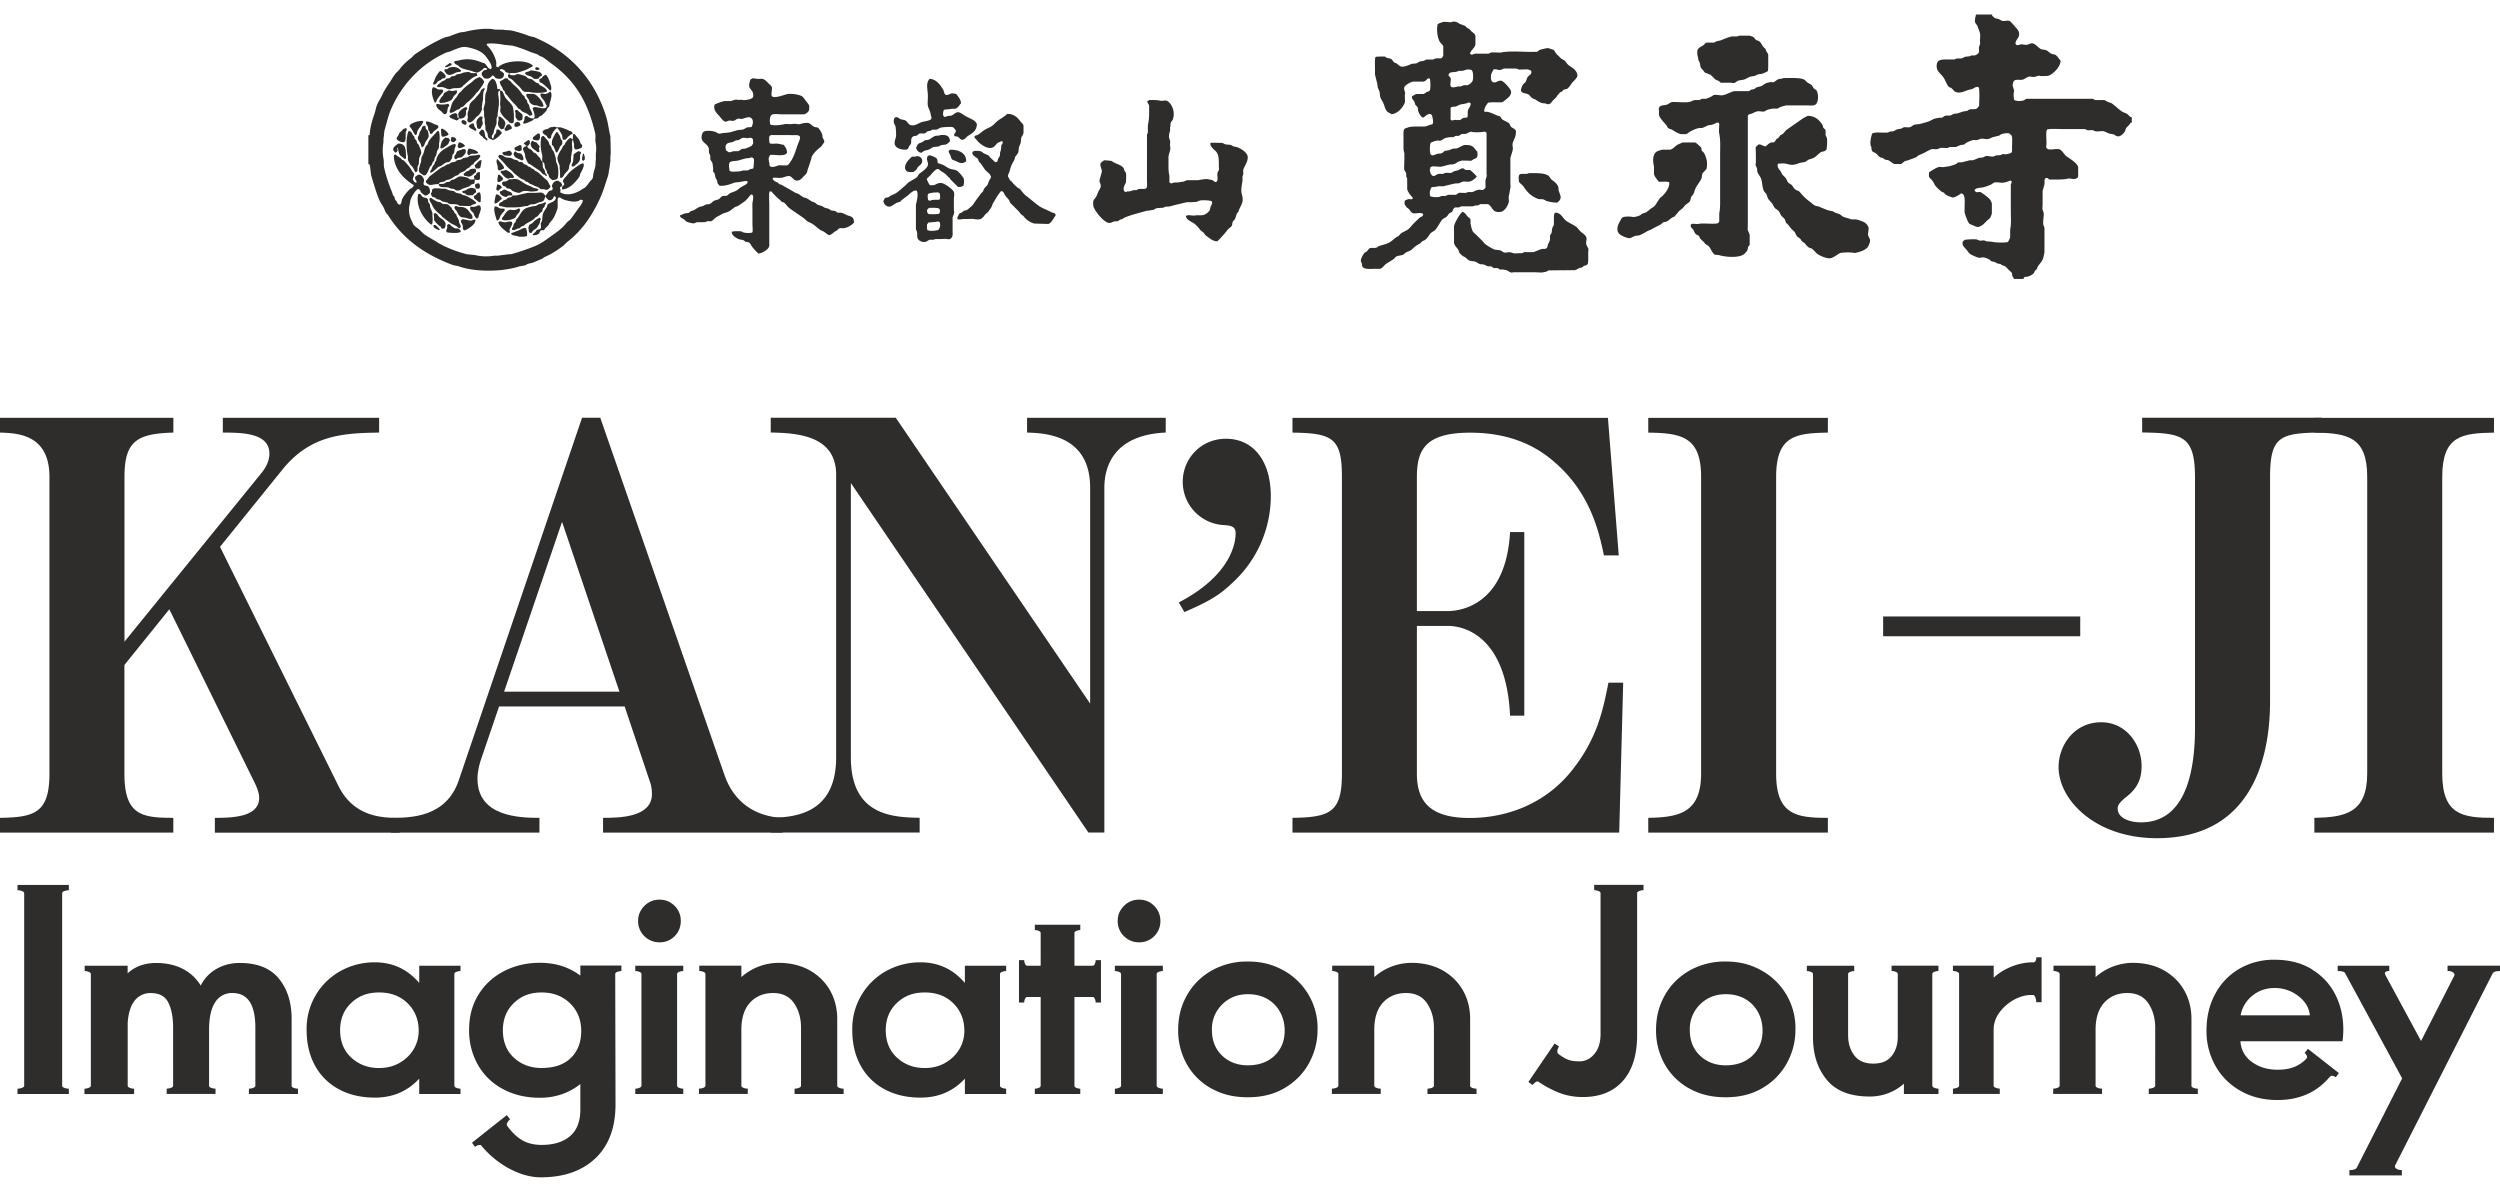
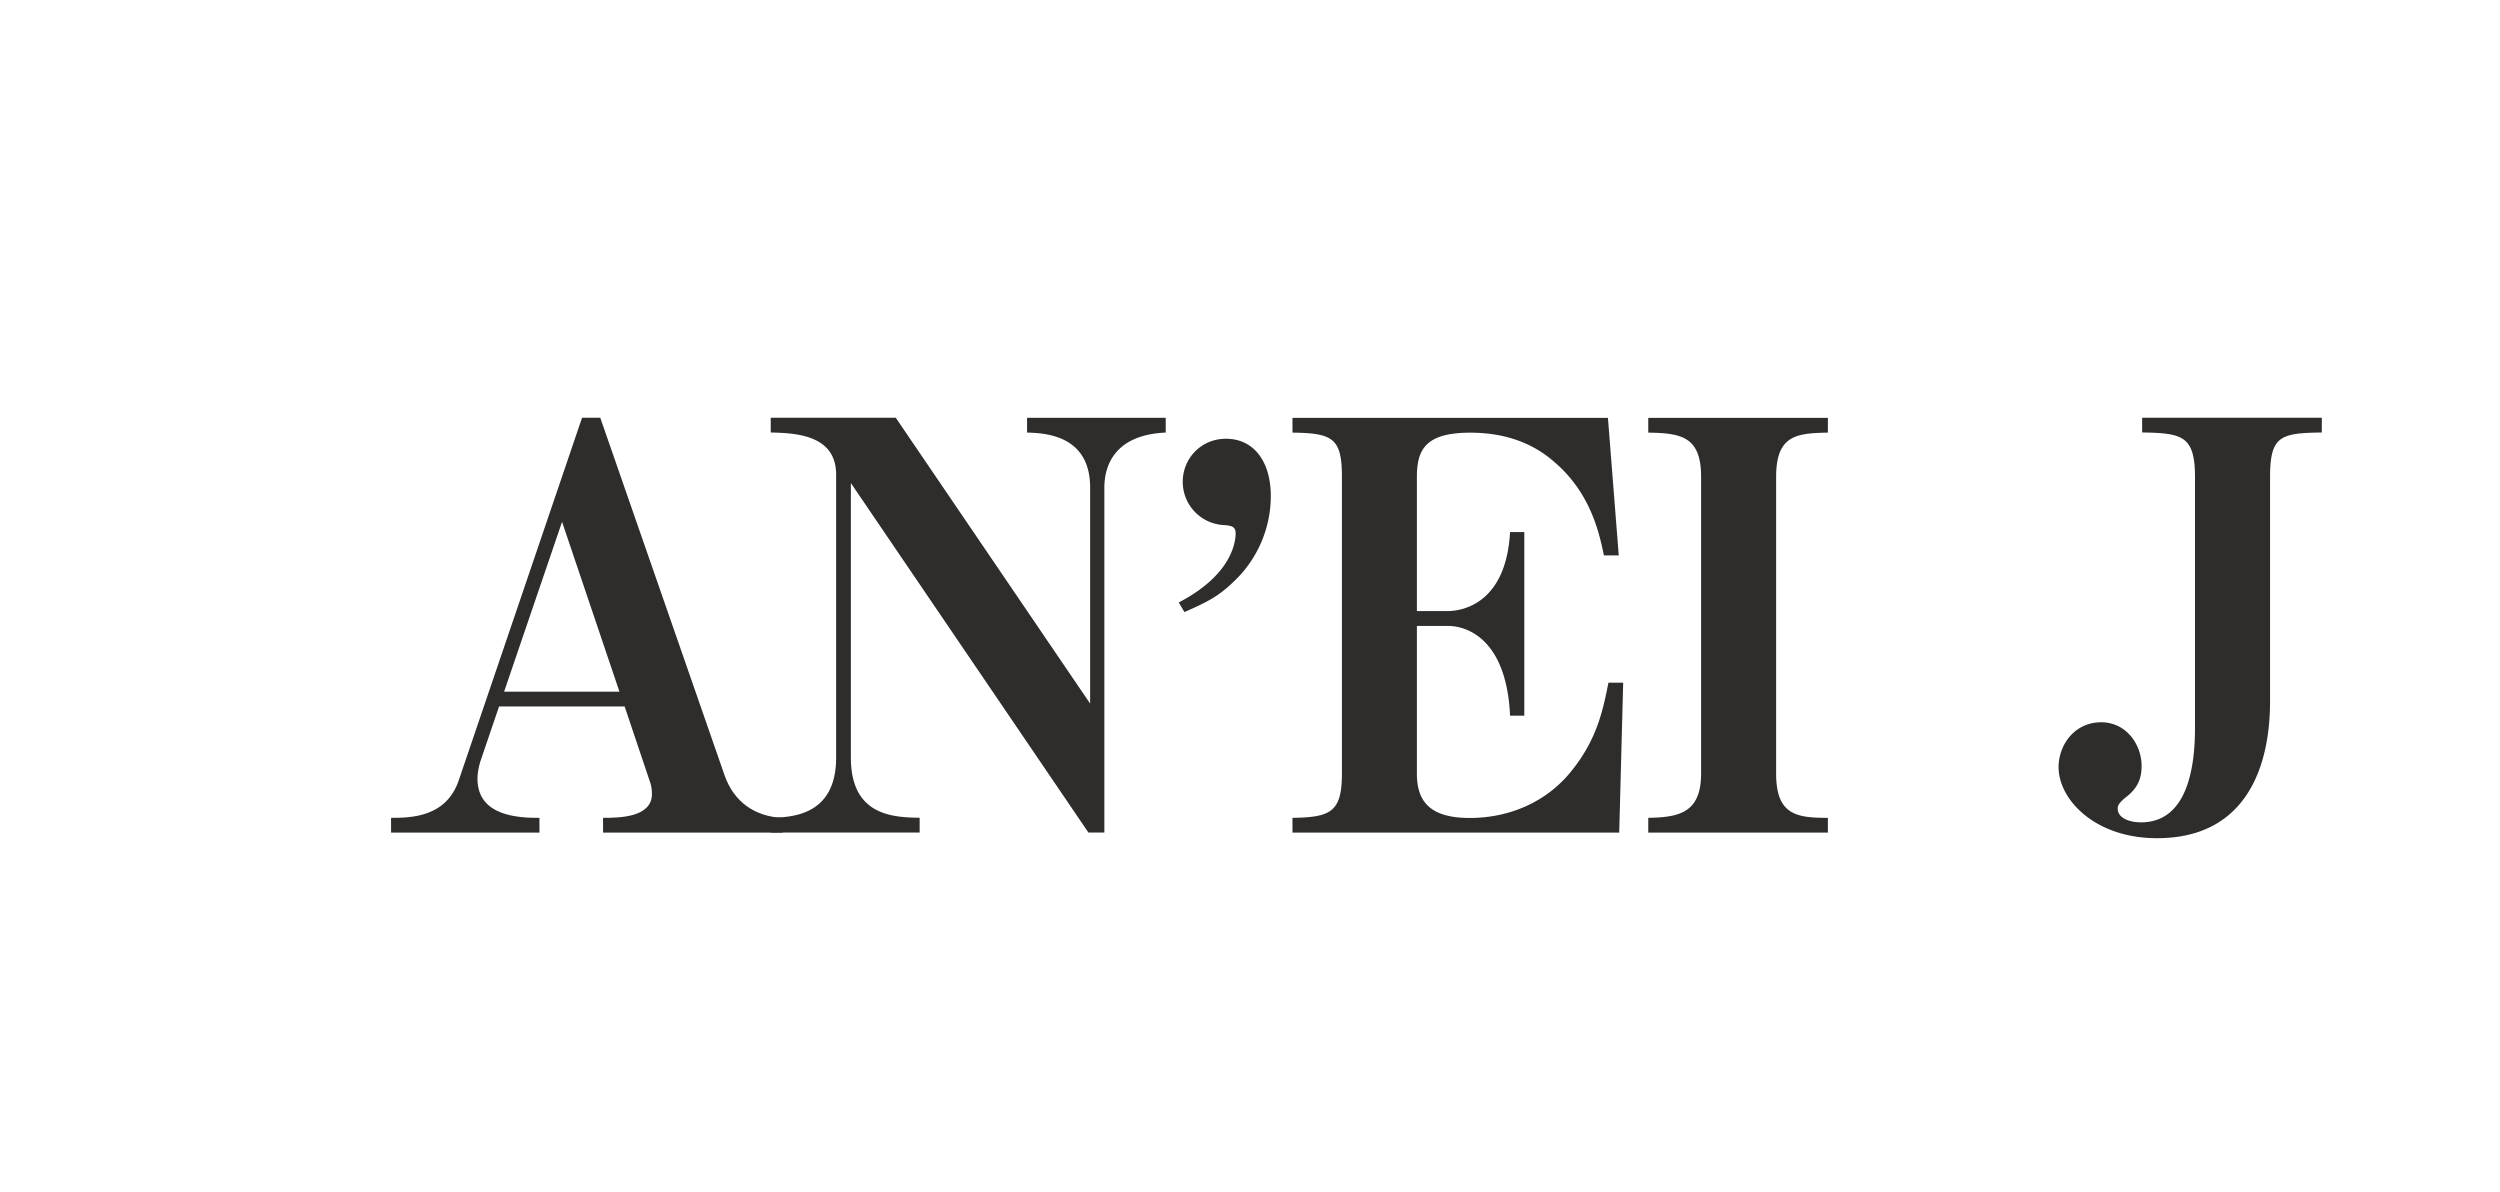
<svg xmlns="http://www.w3.org/2000/svg" width="86" height="41" fill="none" viewBox="0 0 86 41">
-   <path fill="#2E2D2B" d="M.755 30.652a.41.41 0 0 0-.153-.028v-.183h1.766v.183c-.05 0-.103.01-.153.028-.05.02-.077.044-.077.077v6.617c0 .032.026.058.077.076a.41.41 0 0 0 .153.028v.183H.602v-.183c.05 0 .103-.01.153-.028.05-.02.077-.044.077-.076v-6.617c0-.033-.027-.059-.077-.077Zm9.273 6.694c0 .032.025.058.073.076a.417.417 0 0 0 .149.028v.183H8.563v-.183c.05 0 .1-.01.149-.028.048-.018.072-.044.072-.076V35.35c0-.794-.262-1.19-.787-1.19a.67.67 0 0 0-.594.316c-.14.211-.211.527-.211.95v1.919c0 .032.024.058.072.076a.417.417 0 0 0 .15.028v.183h-1.68v-.183c.05 0 .1-.01.149-.028.048-.018.072-.044.072-.076V35.35c0-.353-.054-.639-.163-.858-.108-.221-.31-.33-.604-.33a.675.675 0 0 0-.551.254c-.137.169-.22.422-.244.762v2.169c0 .032.026.058.077.076.05.02.098.028.143.028v.184H2.905v-.184c.045 0 .093-.01.143-.028.05-.02.077-.044.077-.076V33.51c0-.033-.024-.059-.073-.077a.357.357 0 0 0-.139-.028v-.183h1.478v.26c.256-.236.582-.355.979-.355.358 0 .666.069.926.206.26.136.46.328.61.57.115-.236.292-.426.531-.567.24-.14.51-.21.812-.21.6 0 1.049.178 1.343.537.294.358.44.821.44 1.39v2.294l-.004-.002Zm5.813-3.942c-.044 0-.09.01-.139.028-.048.018-.072.044-.072.077v3.837c0 .032.024.058.072.076a.398.398 0 0 0 .139.028v.183h-1.42v-.527c-.402.435-.912.652-1.523.652-.468 0-.878-.094-1.233-.284a2.003 2.003 0 0 1-.825-.81c-.195-.353-.292-.762-.292-1.229a2.264 2.264 0 0 1 1.18-2.04 2.406 2.406 0 0 1 1.17-.291c.614 0 1.12.238 1.524.71v-.593h1.419v.183Zm-2.096 3.158c.208-.118.369-.275.485-.469a1.22 1.22 0 0 0 .173-.628c0-.384-.126-.7-.378-.95s-.58-.374-.983-.374c-.402 0-.71.12-.964.364s-.378.554-.378.93c0 .397.128.713.388.95.26.238.578.355.954.355.262 0 .498-.059.705-.178h-.002Zm7.631-3.342v.184a.41.41 0 0 0-.14.028c-.048.018-.072.044-.072.077l.01 4.479c0 .799-.23 1.417-.69 1.856-.461.437-1.087.656-1.88.656-.327 0-.671-.09-1.036-.274a3.249 3.249 0 0 1-1.006-.811c-.006-.02-.026-.028-.059-.028a.277.277 0 0 0-.163.066l-.104-.143 1.198-.95.114.143a.431.431 0 0 0-.09.105c-.028.044-.034.082-.014.114.159.224.332.391.517.5.185.108.409.163.67.163.415 0 .741-.1.979-.302.236-.201.354-.507.354-.916v-.874c-.402.314-.865.47-1.39.47-.474 0-.895-.097-1.261-.293a2.132 2.132 0 0 1-.864-.825 2.378 2.378 0 0 1-.312-1.222c0-.459.109-.864.326-1.214.218-.348.511-.616.882-.805.37-.19.78-.284 1.228-.284.538 0 1 .147 1.391.441v-.346h1.41l.002.006Zm-1.736 3.171c.236-.233.354-.541.354-.926 0-.384-.128-.7-.384-.95s-.582-.374-.979-.374c-.396 0-.702.12-.954.364-.253.244-.378.556-.378.94 0 .385.127.71.384.944.256.234.572.35.95.35.435 0 .772-.116 1.007-.35v.002Zm2.354-2.959a.357.357 0 0 0-.14-.028v-.183h1.65v.183a.41.41 0 0 0-.14.028c-.047.018-.072.044-.072.077v3.837c0 .032.024.058.073.076a.398.398 0 0 0 .139.028v.183h-1.65v-.183c.045 0 .091-.01.14-.028.048-.02.072-.044.072-.076v-3.837c0-.033-.024-.059-.072-.077Zm.173-1.228a.71.71 0 0 1-.216-.527c0-.198.073-.369.216-.514a.714.714 0 0 1 .523-.215c.206 0 .377.072.518.215a.705.705 0 0 1 .211.514c0 .211-.07.386-.211.527a.704.704 0 0 1-.518.212.725.725 0 0 1-.523-.212Zm6.632 5.142c0 .032.024.058.072.076.049.02.097.028.15.028v.183h-1.688v-.183c.05 0 .1-.01.15-.028.047-.02.072-.044.072-.076V35.35c0-.326-.08-.606-.24-.84-.159-.233-.4-.35-.719-.35-.318 0-.59.109-.791.326-.201.217-.302.531-.302.94v1.919c0 .032.024.058.073.076.048.02.096.028.148.028v.183h-1.679v-.183c.05 0 .101-.01.15-.028.048-.02.072-.044.072-.076v-3.837c0-.033-.024-.059-.073-.077a.358.358 0 0 0-.139-.028v-.183h1.448v.392a1.938 1.938 0 0 1 1.285-.49c.408.001.765.088 1.069.26.304.174.537.405.7.695.163.292.244.616.244.975v2.293h-.002Zm5.812-3.942c-.044 0-.09.01-.139.028-.048.018-.072.044-.072.077v3.837c0 .032.024.058.072.076a.398.398 0 0 0 .14.028v.183h-1.42v-.527c-.403.435-.912.652-1.524.652-.467 0-.878-.094-1.232-.284a2.003 2.003 0 0 1-.826-.81c-.195-.353-.292-.762-.292-1.229a2.27 2.27 0 0 1 1.18-2.039 2.406 2.406 0 0 1 1.17-.292c.614 0 1.121.238 1.524.71v-.593h1.42v.183Zm-2.095 3.158c.207-.118.368-.275.485-.469a1.22 1.22 0 0 0 .173-.628c0-.384-.127-.7-.379-.95-.251-.25-.58-.374-.982-.374-.403 0-.71.12-.964.364s-.379.554-.379.93c0 .397.129.713.389.95.26.238.577.355.954.355.262 0 .497-.059.704-.178h-.002Zm5.357-3.532v1.457h-.183a.316.316 0 0 0-.028-.129c-.02-.042-.045-.062-.077-.062h-.624v3.05c0 .032.022.058.066.076.045.02.089.028.135.028v.183h-1.564v-.183a.37.37 0 0 0 .135-.028c.044-.02.066-.044.066-.076v-3.05h-.46c-.033 0-.06.02-.077.062a.292.292 0 0 0-.029.129h-.18v-1.458h.18c0 .045.01.09.029.13.02.042.044.062.076.062h.461V32.1c0-.033-.022-.059-.066-.077a.324.324 0 0 0-.135-.028v-.183h1.564v.183a.36.36 0 0 0-.135.028c-.044.02-.066.044-.066.076v1.122h.624c.032 0 .059-.02.077-.063a.29.29 0 0 0 .028-.129h.183Zm.618.402a.357.357 0 0 0-.139-.028v-.183h1.65v.183a.401.401 0 0 0-.14.028c-.048.018-.072.044-.072.077v3.837c0 .032.024.058.072.076a.398.398 0 0 0 .14.028v.183h-1.65v-.183a.41.41 0 0 0 .14-.028c.047-.02.072-.044.072-.076v-3.837c0-.033-.025-.059-.073-.077Zm.173-1.228a.71.71 0 0 1-.215-.527c0-.198.072-.369.215-.514a.714.714 0 0 1 .524-.215c.205 0 .376.072.517.215a.706.706 0 0 1 .212.514.71.71 0 0 1-.212.527.705.705 0 0 1-.517.212.725.725 0 0 1-.524-.212Zm3.01 5.242a2.17 2.17 0 0 1-.843-.83 2.355 2.355 0 0 1-.302-1.189c0-.44.1-.831.302-1.19.201-.358.485-.64.85-.85a2.482 2.482 0 0 1 1.245-.311c.468 0 .854.1 1.219.302a2.257 2.257 0 0 1 1.179 2.047c0 .397-.094.771-.283 1.127-.19.355-.465.643-.83.864-.364.222-.793.33-1.285.33-.49 0-.89-.1-1.252-.302v.002Zm2.169-1.131c.233-.222.35-.507.35-.858 0-.35-.117-.664-.35-.902-.234-.235-.54-.354-.917-.354-.352 0-.646.117-.881.35a1.177 1.177 0 0 0-.355.878c0 .37.12.666.355.888.235.221.531.33.881.33.377 0 .683-.11.917-.33v-.002Zm6.728 1.031c0 .032.024.058.073.076.048.02.096.028.149.028v.183h-1.688v-.183c.05 0 .101-.01.15-.028.048-.02.072-.044.072-.076V35.35c0-.326-.08-.606-.24-.84-.159-.233-.4-.35-.718-.35-.319 0-.59.109-.792.326-.201.217-.302.531-.302.94v1.919c0 .032.025.058.073.076.048.02.096.028.149.028v.183h-1.68v-.183c.051 0 .101-.01.15-.028.048-.02.072-.044.072-.076v-3.837c0-.033-.024-.059-.072-.077a.358.358 0 0 0-.14-.028v-.183h1.448v.392a1.937 1.937 0 0 1 1.285-.49c.409.001.765.088 1.069.26.304.174.538.405.7.695.164.292.244.616.244.975v2.293h-.002Zm3.121.267a3.613 3.613 0 0 1-.771-.402.04.04 0 0 0-.028-.01c-.027 0-.057.014-.091.042a.531.531 0 0 0-.083.08l-.142-.104.901-1.323.154.105a.28.28 0 0 0-.059.173c0 .032.01.058.028.076.147.11.268.18.365.212.096.032.221.048.374.048.191 0 .36-.082.503-.25.143-.167.216-.396.216-.69v-4.843c0-.033-.026-.059-.077-.077a.383.383 0 0 0-.142-.028v-.183h1.697v.183a.428.428 0 0 0-.143.028c-.05.02-.077.044-.077.077v4.881c0 .685-.165 1.21-.493 1.579-.33.368-.787.551-1.377.551-.268 0-.52-.042-.753-.125h-.002Zm4.421-.167a2.17 2.17 0 0 1-.843-.83 2.355 2.355 0 0 1-.302-1.189c0-.44.1-.831.302-1.19.2-.358.485-.64.85-.85a2.482 2.482 0 0 1 1.245-.311c.468 0 .854.1 1.219.302a2.257 2.257 0 0 1 1.179 2.047c0 .397-.094.771-.283 1.127a2.23 2.23 0 0 1-.83.864c-.364.222-.793.33-1.285.33-.49 0-.89-.1-1.252-.302v.002Zm2.169-1.131c.233-.222.35-.507.35-.858 0-.35-.117-.664-.35-.902-.234-.235-.54-.354-.916-.354-.353 0-.647.117-.882.35a1.178 1.178 0 0 0-.355.878c0 .37.12.666.355.888.235.221.531.33.881.33.377 0 .683-.11.917-.33v-.002Zm6.191 1.031c0 .032.024.058.072.076a.398.398 0 0 0 .139.028v.183h-1.19v-.354a1.746 1.746 0 0 1-1.18.441c-.67 0-1.163-.193-1.477-.58-.315-.386-.47-.871-.47-1.453V33.51c0-.033-.024-.059-.072-.077a.398.398 0 0 0-.139-.028v-.183h1.63v.183c-.044 0-.09.01-.138.028-.049.02-.073.044-.073.077v2.1c0 .275.07.507.212.694.14.189.358.284.652.284.294 0 .493-.087.632-.26.141-.173.212-.393.212-.662v-2.158c0-.033-.025-.059-.073-.077a.398.398 0 0 0-.139-.028v-.183h1.611v.183c-.044 0-.09.01-.139.028-.048.018-.072.044-.072.077v3.837h.002Zm3.758-4.413v1.544h-.183a.517.517 0 0 0-.028-.153c-.02-.058-.044-.089-.076-.097h-.067c-.197 0-.398.057-.6.167-.201.113-.368.26-.5.441a.982.982 0 0 0-.196.58v1.929c0 .032.024.058.072.076a.396.396 0 0 0 .139.028v.183h-1.61v-.183c.044 0 .09-.01.138-.028.049-.018.073-.044.073-.076v-3.837c0-.033-.025-.059-.073-.077a.398.398 0 0 0-.139-.028v-.183h1.402v.412c.173-.159.38-.287.624-.384.243-.097.485-.143.729-.143h.02c.032 0 .056-.02.072-.058a.293.293 0 0 0 .024-.115h.183l-.004.002Zm5.153 4.413c0 .032.024.058.072.076.048.02.097.028.15.028v.183h-1.688v-.183c.05 0 .1-.01.149-.028.048-.02.072-.044.072-.076V35.35c0-.326-.08-.606-.24-.84-.158-.233-.4-.35-.718-.35-.318 0-.59.109-.791.326-.201.217-.302.531-.302.94v1.919c0 .032.024.058.072.076.049.02.097.028.15.028v.183h-1.68v-.183c.05 0 .1-.01.15-.028.047-.02.072-.044.072-.076v-3.837c0-.033-.025-.059-.073-.077a.357.357 0 0 0-.139-.028v-.183h1.448v.392a1.937 1.937 0 0 1 1.284-.49c.409.001.765.088 1.07.26.303.174.537.405.7.695.163.292.244.616.244.975v2.293h-.002Zm4.133-4.004c.358.213.63.503.816.867.185.364.277.767.277 1.208 0 .135-.01.268-.028.403h-3.511a.93.93 0 0 0 .403.718c.243.173.533.26.873.26.23 0 .423-.032.58-.097.157-.064.296-.159.417-.288.012-.026.02-.042.02-.048a.15.15 0 0 0-.028-.08.22.22 0 0 0-.058-.063l.114-.143 1.065.834-.104.143c-.097-.059-.163-.065-.202-.02-.447.537-1.049.805-1.804.805-.485 0-.914-.107-1.284-.322a2.237 2.237 0 0 1-.858-.864 2.43 2.43 0 0 1-.302-1.204c0-.467.099-.886.298-1.256.197-.37.475-.66.83-.868a2.36 2.36 0 0 1 1.214-.312c.493 0 .918.107 1.276.322l-.004.005Zm-.058 1.586c-.026-.262-.16-.485-.399-.666a1.3 1.3 0 0 0-.811-.274c-.302 0-.56.09-.777.273a1.09 1.09 0 0 0-.393.667h2.38Z" />
-   <path fill="#2E2D2B" d="M86 33.404c-.135 0-.217.026-.25.076l-3.356 6.607s-.01.016-.01.029c0 .038.022.07.067.096a.34.34 0 0 0 .173.038v.184H80.82v-.184c.135 0 .217-.026.25-.076l1.564-3.078-1.967-3.626c-.026-.044-.11-.066-.25-.066v-.183h1.774v.183c-.077 0-.123.016-.14.048-.015.032-.011.067.015.105l1.218 2.253 1.142-2.245s.01-.016.01-.028c0-.038-.023-.07-.067-.097a.34.34 0 0 0-.173-.038v-.183H86v.185ZM7.391 28.641v-.507c.586 0 1.524-.02 1.524-.685 0-.195-.099-.41-.157-.527l-2.933-5.963-1.545 1.916v3.735c0 1.427.586 1.524 1.682 1.524v.507H0v-.507c1.174-.02 1.701-.157 1.701-1.524V16.406C1.701 14.94.606 14.9 0 14.881v-.508h5.964v.508c-1.233.038-1.682.273-1.682 1.524v5.668l4.732-5.826c.137-.175.253-.39.253-.644 0-.704-.918-.722-1.602-.722v-.508h5.377v.508c-1.191.02-2.345.058-3.324 1.27l-2.15 2.66 4.067 8.21c.528 1.076 1.486 1.116 2.112 1.116v.507H7.393l-.002-.004Z" />
  <path fill="#2E2D2B" d="M20.745 28.641v-.507c.586 0 1.682-.02 1.682-.822 0-.195-.039-.352-.079-.449l-.86-2.56h-4.32l-.626 1.838c-.02.058-.117.352-.117.644 0 1.31 1.447 1.349 2.132 1.349v.507h-5.104v-.507c.685 0 1.897-.02 2.328-1.29l4.242-12.474h.626l4.282 12.316c.312.88 1.017 1.407 1.995 1.448v.507h-6.18Zm-1.409-10.693-1.995 5.846h3.968l-1.975-5.846h.002Z" />
  <path fill="#2E2D2B" d="M37.99 16.774V28.64h-.548L29.27 16.617v9.443c0 2.013 1.466 2.054 2.366 2.072v.507h-5.122v-.507c.704-.02 2.249-.059 2.249-2.072v-9.735c0-1.39-1.448-1.427-2.25-1.447v-.508h4.301l6.687 9.834v-7.428c0-1.818-1.565-1.876-2.17-1.896v-.508h4.77v.508c-1.739.078-2.111 1.115-2.111 1.896v-.002Zm2.56 3.95c1.918-.997 1.956-2.19 1.956-2.386 0-.236-.175-.254-.373-.274a1.49 1.49 0 0 1-1.447-1.485c0-.822.644-1.486 1.486-1.486.958 0 1.544.781 1.544 1.975a4.05 4.05 0 0 1-1.31 2.971c-.49.47-.86.664-1.662 1.017l-.195-.332h.002Zm15.153 7.917H44.461v-.507c1.31-.02 1.701-.196 1.701-1.524V16.406c0-1.33-.312-1.506-1.701-1.524v-.508h10.852l.372 4.731h-.51c-.156-.743-.448-2.15-1.72-3.225-.47-.41-1.35-.996-2.876-.996-1.526 0-1.838.567-1.838 1.523v4.614h1.055c.528 0 2.013-.273 2.15-2.717h.49v6.315h-.49c-.116-2.56-1.407-3.088-2.15-3.088h-1.055v5.083c0 .938.43 1.524 1.818 1.524 1.387 0 2.678-.568 3.52-1.643.88-1.095 1.075-2.132 1.252-3.012h.507l-.137 5.162.002-.004Zm.997 0v-.507c1.037-.02 1.818-.157 1.818-1.524V16.406c0-1.39-.685-1.506-1.818-1.524v-.508h6.179v.508c-1.096.02-1.78.098-1.78 1.524V26.61c0 1.427.705 1.524 1.78 1.524v.507h-6.18Zm21.39-12.219v7.702c0 2.228-.802 4.71-3.892 4.71-2.132 0-3.383-1.328-3.383-2.444 0-.763.548-1.544 1.466-1.544.86 0 1.39.763 1.39 1.506 0 .49-.176.801-.569 1.095-.253.216-.253.294-.253.373 0 .312.39.469.801.469 1.564 0 1.858-1.818 1.858-3.245v-8.622c0-1.428-.43-1.524-1.818-1.545v-.507h6.18v.508c-1.428.02-1.78.116-1.78 1.544Z" />
-   <path fill="#2E2D2B" d="M79.614 28.641v-.507c1.037-.02 1.818-.157 1.818-1.524V16.406c0-1.39-.685-1.506-1.818-1.524v-.508h6.179v.508c-1.096.02-1.78.098-1.78 1.524V26.61c0 1.427.704 1.524 1.78 1.524v.507h-6.18Zm-8.054-7.434h-6.78v.68h6.78v-.68Z" />
-   <path fill="#2E2D2B" fill-rule="evenodd" d="M68.53.5v.044c.032.02.057.055.089.073.044.026.094.022.147.044.038.016.074.048.117.058.078.02.16-.028.235 0 .063.025.16.153.206.206.056.064.169.16.124.316-.028.096-.112.137-.116.264.012.014.014.026.03.036.044.034.109-.006.155-.014.06-.01.163.03.235.008.049-.016.141-.073.206-.03.064.02.165.132.235.175.059.034.14.022.206.052.058.026.108.09.169.117.048.022.106.016.147.044.068.048.11.13.169.191 0 .218-.258.465-.419.522-.022.008-.242.014-.272.008-.014-.002-.048-.014-.072-.008-.04.01-.083.028-.125.036-.08.018-.147-.022-.22 0-.058.018-.112.064-.169.089-.122.05-.322-.049-.352.11a.205.205 0 0 0-.014.125c.012.048.032.097.044.147.004.02-.006.042-.008.052a.695.695 0 0 0 .014.278.488.488 0 0 0 .33.008c.027-.012.057-.042.09-.052h2.274c.034.008.065.036.095.044h.3c.05.012.096.048.139.067l.11.036c.127.084.236.2.36.286.057.04.124.05.184.088.05.032.089.11.161.117v.183h-.044c-.024.077-.105.123-.147.183-.026.037-.026.085-.052.125-.035.059-.123.145-.198.161-.074.016-.139-.046-.183-.066l-.161-.03-.161-.073c-.103-.028-.23.02-.322-.008-.026-.008-.059-.03-.089-.036a4.02 4.02 0 0 0-.155.008c-.034-.01-.068-.034-.103-.044h-.763c-.173 0-.388-.019-.535.014-.065.11 0 .422-.03.571-.009.045.014.085.044.095.074.054.3-.014.403.014.092.026.167.177.241.236.121.09.365.225.41.374v.25a.249.249 0 0 1-.007.102c-.03.02-.052.049-.095.059-.072.018-.179-.028-.263-.008-.117.028-.29.03-.447.03h-.17c-.06-.02-.042-.069-.139-.052l-.036.058v.147c-.018.074-.046.167-.066.241v.425c0 .065-.006.141-.008.175 0 .047.036.103.044.155.016.11-.036.292-.008.411.008.032.028.07.036.103v.843c-.016.063-.032.171-.058.236-.04.094-.125.173-.175.257l-.03.08-.059.053c-.024.034-.03.075-.058.103a.518.518 0 0 1-.17.095c-.074.028-.162-.009-.169.088h-.338c-.004-.064-.038-.064-.052-.11-.002-.027-.004-.055-.008-.081-.018-.046-.07-.077-.103-.11-.046-.047-.09-.106-.147-.14l-.102-.036c-.015-.008-.029-.03-.045-.036l-.088-.014c-.037-.012-.077-.039-.111-.053-.038-.016-.073-.012-.11-.03-.03-.012-.05-.044-.073-.058a.82.82 0 0 0-.17-.067c-.078-.02-.152.024-.219 0a1.638 1.638 0 0 1-.264-.116c-.056-.039-.1-.117-.147-.17-.066-.074-.147-.132-.116-.263.026-.018.044-.047.072-.059.04-.016.348-.03.41-.014.031.008.07.028.095.037.059.016.11-.019.175 0 .02.006.053.024.073.03.054.002.107.004.161.008.137.032.407.044.566.014a.598.598 0 0 0 .08-.17v-.263c.043-.183.022-.455.022-.674v-.866c.01-.038.029-.062.03-.117-.021-.014-.023-.022-.066-.022a.704.704 0 0 1-.286.073c-.056-.008-.183-.027-.25-.008-.037.012-.066.05-.102.066a1.937 1.937 0 0 1-.264.095c-.096.028-.304.008-.308.124.022.015.043.039.073.045.036.008.092-.016.133 0 .054.022.292.205.322.25a.591.591 0 0 1 .066.138v.344a.701.701 0 0 1-.066.162l-.103.088c-.088.087-.149.171-.286.213-.054.017-.17-.042-.205-.058-.034-.018-.07-.022-.103-.044-.064-.042-.15-.304-.175-.397v-.16c0-.174.044-.488-.125-.492-.038.036-.22.151-.294.139a1.035 1.035 0 0 1-.25-.11c-.016-.015-.026-.041-.044-.053-.026-.018-.054-.02-.08-.036a1.591 1.591 0 0 1-.214-.206c-.034-.05-.052-.102-.088-.155-.087-.13-.155-.078-.125-.308.099-.062.221-.149.344-.183.048.002.099.004.147.008.073-.016.175-.02.25-.044.052-.018.137-.038.191-.067.022-.012.042-.042.067-.052.048-.002.098-.004.146-.008.067-.018.182-.046.25-.066h.103c.068-.017.133-.049.191-.073.052-.022.115-.01.175-.03.024-.008.05-.03.073-.036.09-.026.2.028.278.008.03-.008.068-.028.094-.037.046-.002.093-.004.14-.008.025-.008.051-.03.08-.036.038.002.078.004.116.008.049-.012.161-.03.192-.066.022-.028.014-.09.014-.14 0-.092.02-.361-.008-.424-.018-.044-.063-.064-.095-.094a.67.67 0 0 0-.264.03c-.026.012-.054.04-.08.052l-.214.052c-.046.017-.1.047-.147.059-.092.026-.18-.026-.277 0-.043.01-.085.036-.133.044-.04.006-.095-.016-.14 0-.07.024-.156.056-.219.095-.026.016-.05.048-.08.058l-.11.014c-.055.018-.106.05-.17.067h-.191c-.032.008-.07.028-.103.036-.07-.002-.14-.004-.213-.008-.039.01-.079.034-.117.044-.069.018-.153-.012-.214.008-.086.028-.175.087-.25.125-.072.038-.138.054-.205.095-.026.016-.05.046-.08.058-.085.036-.19.07-.272.103l-.095.022c-.048.024-.096.086-.147.102h-.227c-.067-.022-.139-.104-.214-.132-.03-.004-.058-.01-.088-.015-.036-.012-.063-.044-.095-.058-.034-.014-.066-.012-.094-.03-.053-.032-.085-.09-.133-.125-.099-.07-.163-.038-.161-.22-.079-.114-.006-.356.022-.462.1-.06.248-.037.41-.037h.125c.025-.006.057-.03.081-.036.034-.002.068-.004.103-.008.052-.016.104-.054.155-.072l.133-.022c.026-.013.054-.037.088-.045.06-.014.151.018.22-.008.042-.016.082-.056.124-.072.073-.03.178-.02.25-.045.089-.028.197-.05.286-.088.054-.022.113-.063.17-.08.058-.02.12-.025.174-.037h.08c.041-.012.075-.054.118-.066.066-.018.13.004.19-.014.035-.019.07-.035.104-.053l.124-.014c.063-.02.14-.048.198-.066l.139-.022c.022-.01.05-.037.072-.045.063-.024.191 0 .25-.03.038-.02.06-.064.088-.095.004-.159.024-.497-.008-.638a.098.098 0 0 1-.022-.008c-.06-.036-.171.049-.213.067l-.133.03c-.113.04-.282.13-.433.066-.06-.026-.09-.088-.139-.125-.03-.022-.066-.028-.095-.052-.058-.048-.122-.227-.169-.3-.056-.088-.147-.16-.205-.25-.06-.09-.063-.285.03-.344.093-.058.26-.044.41-.044h.126c.026-.008.064-.03.094-.036h.155c.043-.02.083-.038.125-.059l.147-.014c.016-.004.044-.024.058-.03h.117a.29.29 0 0 0 .133-.08c.044-.063.002-.13.022-.214.008-.038.03-.082.037-.125-.002-.024-.004-.048-.008-.072 0-.093.022-.205 0-.278a2.543 2.543 0 0 0-.095-.258c-.016-.036-.055-.064-.067-.102-.032-.107.019-.202.023-.278h.56ZM49.977.742c.137-.002.163.038.242.08l.191.073c.014.018.03.034.045.052.032.022.064.036.094.058l.066.073c.05.038.121.086.14.155v.3c-.035.139-.178.205-.184.322.087.054.095 0 .183-.008h.447c.035-.008.069-.034.103-.045.103.002.206.004.308.009.348-.079.842-.01 1.24-.03.059-.003.067-.039.103-.06.024-.013.268-.074.308-.065l.175.058c.04.026.059.084.089.125l.169.169c.036.026.074.04.11.066.061.045.095.125.156.17.122.088.267.154.3.33.02.098-.141.22-.184.277-.052.073-.1.16-.175.206l-.117.03-.044.052c-.022.016-.044.02-.066.036-.059.043-.103.117-.147.176l-.14.138c-.015.023-.027.05-.051.067-.019.012-.037.016-.053.03-.062 0-.09-.016-.133-.03a1.754 1.754 0 0 1-.102-.008c-.09-.026-.163-.08-.236-.125-.036-.022-.076-.026-.11-.052-.047-.035-.083-.093-.133-.125-.079-.05-.288-.022-.242-.191a.533.533 0 0 1 .072-.161l.073-.067c.036-.052.04-.113.072-.169.053-.089.161-.08.125-.227-.038-.013-.078-.035-.125-.045-.092.002-.185.004-.277.008-.039-.008-.085-.028-.117-.036h-.42c-.03.01-.062.034-.102.044-.107.025-.147-.04-.25-.014l-.072.133c-.03.075-.032.268.036.294.099.073.194-.068.308-.036.085.024.294.262.322.344.037.105-.054.207-.11.25-.065.048-.121.122-.214.147h-.124c-.113 0-.248-.006-.339.014-.05.076-.147.187-.124.308.032.01.084-.002.124.008.113.028.206.076.3.117.043.018.085.018.117.044.032.024.046.078.08.102.07.047.146.069.214.117.036.026.046.08.072.117.03.042.09.064.133.095.018.014.029.042.045.058.004.23-.067.264-.111.425-.022.082.02.153 0 .235-.022.095-.058.188-.08.278v.83c.001.054.003.106.008.16-.023.101-.04.238-.067.33.002.06.004.117.008.176-.038.155-.125.294-.258.352-.032.002-.064.004-.094.008-.244 0-.22-.221-.375-.272h-.25c-.032.008-.064.037-.094.045h-.08c-.023.006-.063.024-.09.03h-.388c-.03.008-.064.03-.094.036-.063.016-.097-.016-.147.014-.057.034-.053.119-.103.155-.02.014-.046.014-.066.03-.047.035-.069.1-.117.133-.053.035-.119.059-.155.111-.073.105-.13.213-.206.316-.044.058-.153.093-.19.147-.055.077-.102.159-.176.213-.032.023-.07.03-.103.053l-.066.066c-.05.034-.097.055-.147.089-.056.038-.107.098-.161.139-.063.044-.14.058-.206.102-.018.012-.038.04-.058.053-.074.038-.177.034-.25.072-.036.02-.062.065-.094.089-.09.062-.175.106-.264.169-.058.04-.109.127-.175.155-.044.018-.12.008-.175.008-.153 0-.415.032-.455-.08-.02-.027-.012-.065-.023-.103-.005-.02-.024-.049-.03-.067-.022-.082.09-.278.133-.308.024-.018.05-.024.073-.044.03-.026.05-.073.08-.095.063-.046.15-.004.242-.03.028-.008.05-.034.072-.044.113-.048.22-.063.33-.11.113-.05.194-.14.286-.206.023-.016.05-.02.073-.036.03-.033.058-.065.089-.095.072-.052.16-.079.235-.133.072-.052.135-.14.197-.205.07-.069.141-.137.214-.206.056-.038.114-.028.116-.124-.02-.012-.018-.019-.052-.023-.054-.032-.231.025-.308-.008-.052-.022-.084-.08-.117-.124-.026-.035-.076-.055-.102-.089-.023-.028-.035-.062-.059-.089-.002-.054-.004-.08.008-.124a.394.394 0 0 1 .125-.053c.059-.012.11.032.14-.022.005-.008.005-.012.007-.03-.074-.079-.16-.173-.191-.294v-.36c-.004-.018-.024-.049-.03-.067-.012-.042.006-.09-.008-.125-.019-.044-.053-.078-.067-.132.002-.111.004-.22.008-.33v-.22c-.012-.054-.03-.097-.03-.17v-.446c0-.083-.006-.165.03-.213.024-.033.069-.035.111-.053.107-.044.282-.036.44-.036h.156c.076-.02.175-.06.258-.08.006-.019.01-.027.022-.037.004-.092-.018-.27-.067-.3-.084-.054-.209.06-.25.103h-.058a.543.543 0 0 1-.139-.227L48.77 3.7c-.014-.038-.058-.063-.08-.095-.018-.028-.016-.062-.03-.094-.03-.07-.105-.103-.089-.198.054-.026.097-.064.161-.08h.236c.046-.014.082-.055.124-.073.045-.02.079-.012.095-.058.03-.044.02-.346 0-.397a.207.207 0 0 0-.066-.008c-.037.037-.093.095-.147.111h-.375a.693.693 0 0 0-.235.125c-.1.074-.057.147-.03.25.007.03-.005.076-.009.094.002.073.004.147.008.22-.044.185-.257.416-.463.432-.046-.036-.106-.048-.147-.088-.072-.073-.088-.183-.133-.286-.028-.065-.078-.133-.102-.197-.026-.07-.014-.141-.037-.214-.014-.048-.044-.1-.058-.147l-.014-.117a10.11 10.11 0 0 1-.08-.322v-.183c0-.135-.01-.3.014-.41.022-.007.022-.013.052-.015.004-.002.256-.01.286 0 .012.004.026.025.036.03.046.029.131.02.175.053.039.026.059.083.095.11.024.019.054.02.08.037.057.036.091.09.17.11.1.027.297-.072.36-.094l.147-.014c.046-.014.087-.048.125-.066.044-.009.088-.015.133-.023.032-.01.066-.034.102-.044h.22c.028-.008.06-.03.088-.036.07-.018.157.006.214-.014.018-.026.042-.055.052-.089v-.32c-.018-.056-.08-.093-.11-.139-.087-.133-.131-.42-.081-.624a.886.886 0 0 1 .197-.072c.075-.016.25.034.316-.008l.008-.004ZM12.672 5.649v-.998h.036l.008-.008c.012-.266.097-.527.17-.74.042-.13.052-.242.11-.353.044-.087.107-.181.147-.272.077-.169.167-.304.264-.447.064-.096.117-.187.183-.278.046-.062.115-.114.161-.175.107-.143.24-.268.38-.374.053-.038.093-.103.148-.14.32-.215.648-.418 1.027-.579l.155-.036c.106-.042.247-.099.366-.133l.17-.022c.237-.063.724-.145 1.004-.08.042.01.104 0 .139.007h.169c.102.025.217.01.322.037.201.05.4.11.58.183l.16.036c1.205.503 2.079 1.433 2.481 2.736.065.21.087.433.14.652.015.07 0 .167.013.236v.139c0 .108.014.25-.008.344v.16l-.03.228c-.024.09-.026.206-.058.3-.083.25-.155.501-.258.727-.276.616-.642 1.151-1.152 1.534l-.116.117c-.2.147-.397.284-.639.388-.036.016-.066.05-.102.067-.111.048-.212.088-.316.132l-.155.037c-.04.014-.083.046-.125.058l-.175.03c-.586.196-1.537.206-2.112-.008l-.162-.03c-.98-.362-1.729-.894-2.245-1.717-.02-.03-.054-.056-.072-.089-.044-.072-.064-.153-.11-.227-.037-.059-.083-.129-.111-.191-.115-.262-.198-.558-.286-.852-.027-.087-.028-.338-.067-.397-.01-.006-.018-.006-.036-.008l.002.006Zm47.15-4.422h.36c.037.01.108.03.14.052.034.024.052.07.088.095.03.02.073.022.103.044.065.044.095.127.14.191l.072.067c.022.032.024.07.044.102.02.03.048.06.058.103v.338c0 .08 0 .17-.014.228a.929.929 0 0 1-.213.094l-.117.014c-.044.014-.089.047-.133.059l-.133.022c-.07.022-.14.07-.205.095-.077.028-.163.02-.236.052-.04.018-.07.06-.117.072a2.946 2.946 0 0 1-.132-.008h-.322c-.037-.01-.049-.042-.073-.058-.036-.024-.083-.026-.117-.052-.066-.049-.115-.123-.183-.17l-.175-.066c-.028-.018-.046-.054-.067-.08-.02-.029-.054-.05-.072-.081-.03-.05-.026-.1-.044-.17-.012-.041-.039-.08-.053-.116-.002-.026-.004-.054-.008-.08a.508.508 0 0 1-.022-.236c.026-.099.13-.13.205-.183.039-.026.059-.073.111-.089h.25c.03-.008.062-.034.088-.044l.155-.036c.101-.043.232-.095.339-.125.098-.028.211.022.286-.036l-.002.002ZM18.769 6.765c.029.058.065.084.111.125.123 0 .141-.06.183-.14.016 0 .02 0 .03.009.019.008.017.016.03.03-.01.165-.184.16-.277.241-.024.02-.02.069-.036.095-.035.056-.087.129-.117.191-.044.089-.026.206-.052.294-.009.024-.033.047-.037.073-.01.05.024.133-.008.175-.03.042-.088.03-.133.058-.012.008-.012.024-.022.036-.03.039-.076.073-.11.111.002.016.004.018.008.03.084 0 .169-.018.205-.066.02-.026.036-.089.066-.103.03-.014.077.008.103-.008.018-.01.024-.036.036-.052l.125-.125c.012-.016.01-.034.022-.052.035-.053.09-.1.125-.155.064-.099.115-.234.155-.353.026-.08-.012-.32.022-.366l.022-.022c.077.002.083.036.133.058.125.055.482.15.608.022.049 0 .063.006.089.023-.006.096-.107.213-.155.277-.087.123-.167.24-.258.36-.038.051-.108.083-.147.134-.137.18-.32.308-.505.44-.16.115-.357.264-.544.345a7.278 7.278 0 0 1-.857.294 3.216 3.216 0 0 0-.14.008c-.092.02-.207.022-.3.044h-.146a1.65 1.65 0 0 1-.66-.022l-.287-.03c-.368-.097-.748-.24-1.034-.425-.14-.09-.286-.161-.42-.258-.074-.054-.132-.137-.205-.191-.06-.046-.133-.09-.175-.155-.018-.038-.034-.079-.052-.117a.797.797 0 0 1-.08-.535c.018-.069.024-.157.052-.228.032-.082.094-.179.147-.25l.08-.08c.022 0 .04 0 .053.008.044.022.044.075.072.11.032.041.089.067.125.103.105 0 .117-.048.175-.088.012-.099-.014-.197-.08-.236-.035-.02-.091-.01-.117-.036-.053-.05.01-.12-.008-.191-.016-.065-.097-.193-.198-.161-.034.01-.068.048-.102.066a.144.144 0 0 0 .044.147.155.155 0 0 1-.008.059c-.069-.006-.085-.063-.117-.103 0-.1.044-.11.044-.213-.064-.06-.1-.147-.155-.22-.056-.078-.128-.145-.19-.22-.019-.021-.051-.02-.073-.036-.014-.018-.03-.034-.045-.052-.058-.042-.124-.074-.175-.125-.016 0-.02 0-.03.008-.016.008-.016.012-.03.023.002.487.374.827.682 1.018-.006.095-.088.099-.139.147-.09.085-.215.232-.263.352-.02.05-.02.22-.117.161-.046-.016-.04-.058-.066-.094-.017-.026-.047-.05-.059-.08-.012-.029-.008-.057-.022-.081-.014-.022-.04-.047-.052-.073-.013-.03-.008-.052-.023-.08a5.14 5.14 0 0 1-.271-.83c-.03-.116-.002-.225-.03-.344a1.543 1.543 0 0 1 0-.535c.002-.059.003-.117.007-.175.019-.083.013-.188.037-.272.07-.23.12-.475.213-.69.369-.87 1.065-1.603 1.929-1.974l.095-.022c.124-.052.275-.118.418-.155a.665.665 0 0 1 .272.022c.25.059.443.145.572.323.058.08.12.165.161.263.016.038.026.099.008.125v.014c-.012.004-.008 0-.014.008-.115-.01-.133-.14-.22-.197-.022-.014-.046-.01-.072-.022-.236-.1-.497-.163-.8-.08-.08.021-.116.005-.174.044.008.088.08.094.139.132l.052.053c.109.072.26.09.396.133.043.012.176.07.22.058a.632.632 0 0 0 .227-.161.17.17 0 0 1 .103.03v.014c-.05.045-.072.016-.117.045l-.072.08c-.004.117.04.105.08.183.162.045.198.002.286-.088.083.006.065.048.111.08.044.032.171.046.22.008.048-.016.076-.086.072-.155a.362.362 0 0 0-.139-.102c0-.037 0-.043.03-.053.014-.006.034.002.053.008.1.028.06.039.116.089.025.022.069.02.095.036l.014.022c.07-.038.187-.006.272-.03.163-.044.32-.09.447-.17.038-.023.078-.021.095-.066.006-.008.002 0 .008-.014-.246-.23-.987-.165-1.188.059-.018 0-.029 0-.037-.008-.016-.006-.016-.008-.03-.014-.01-.049.006-.127-.008-.184a1.216 1.216 0 0 0-.322-.557c.002-.028.006-.028.014-.044.143-.027.45.006.572.036l.3.03c.203.052.409.13.588.205.1.043.185.059.286.103.024.01.048.04.072.052l.073.022c.122.073.237.174.352.258.781.572 1.218 1.278 1.474 2.378.024.1-.01.205.014.316.022.096.028.263.008.366v.227c-.016.069-.004.166-.022.242a2.752 2.752 0 0 1-.053.183l-.03.198c-.022.054-.076.094-.11.138-.053.073-.105.153-.176.206-.026.018-.054.026-.08.044-.175.125-.497.258-.75.11-.007-.046.023-.102-.013-.132 0-.062.034-.069.072-.089.002-.124-.072-.13-.139-.183-.117 0-.179.075-.205.161-.018.059.044.089.014.14-.02.05-.058.025-.103.051-.062.037-.088.13-.147.17-.078-.157-.16-.105-.352-.103h-.25c-.125.028-.267.058-.38.088a3.98 3.98 0 0 0-.155.008c-.016.077-.095.049-.155.081l-.037.044-.116.045-.03.036c-.029.018-.077.024-.095.052-.012.016-.01.032-.022.044 0 .039.008.039.022.059.086.006.161.028.227.044h.214c.149 0 .28-.008.396-.036l.125-.014c.032-.012.067-.04.103-.053.044-.002.089-.004.133-.008.056-.014.1-.04.147-.058.034-.014.074-.01.102-.03.073-.006.111-.099.117-.17h.022l-.002-.001ZM15.46 2.173c.03 0 .05 0 .067.014.008.01.008.024.008.044-.006.008-.002 0-.008.014-.074.022-.109.065-.205.067a.138.138 0 0 1-.008-.036c.056-.03.1-.063.146-.103Zm.095.13c.161-.003.234.047.308.126-.004.012 0 .008-.008.014-.008.02 0 .014-.022.022-.03.02-.08.008-.117.022-.127.046-.29.175-.388.008-.018-.03-.039-.042-.045-.089l.023-.022c.026-.002.054-.004.08-.008.026-.01.046-.04.073-.052.032-.012.07-.004.094-.022l.002.002Zm2.891.009c.022 0 .047 0 .059.008.034.01.048.032.052.072a.255.255 0 0 1-.117.014.06.06 0 0 0-.022-.014.473.473 0 0 0-.008-.052.173.173 0 0 0 .036-.03v.002Zm32.178.102c.058.039.064.268.036.36-.018.057-.115.136-.17.156h-.132l-.11.044h-.095c-.047.012-.178.054-.228.014-.07-.054 0-.21-.022-.294-.01-.036-.048-.07-.073-.094.002-.147.16-.103.278-.133.022-.006.06-.024.08-.03h.117a.949.949 0 0 0 .147-.045c.063 0 .135-.006.17.022h.002Zm-32.377.008c.082 0 .292.037.338.067l.059.066-.008.053h-.008c-.015.016-.035.016-.053.03-.02.014-.024.044-.044.058v.008h-.022c-.016.012-.097.016-.125.008-.042-.012-.064-.046-.095-.066-.074-.05-.217-.036-.227-.147.048-.028.139-.036.183-.072l.002-.005Zm-3.117.023c.087 0 .151.098.198.147 0 .036 0 .068-.014.088-.025.018-.057.01-.09.022-.025.01-.043.039-.066.053-.024.014-.05.014-.072.03-.068.046-.062.12-.183.125v-.014c-.016-.03.026-.085.036-.117a.875.875 0 0 1 .191-.33v-.004Zm.947.028c.076 0 .098.028.147.044h.169c.008.012.01.012.014.03.016.02.012.033.008.059-.18.044-.328.221-.463.322l-.059.066c-.088.059-.22.022-.344.053-.03.008-.074.034-.117.022-.056-.014-.129-.05-.19-.067-.07-.016-.138.006-.198-.008V2.98s-.006-.018-.008-.036a1.72 1.72 0 0 1 .191-.155l.08-.03c.013-.014.025-.03.037-.045.038-.024.102-.012.139-.036l.036-.044c.034-.02.078-.008.117-.022.028-.01.054-.04.08-.053l.125-.022c.034-.012.077-.032.117-.044.04-.01.086 0 .117-.022l.002.002Zm1.423.066a.24.24 0 0 1 .067.045c.038.002.078.004.116.008.05-.012.103-.057.183-.037.063.016.186.049.236.08l.052.053c.043.026.107.02.147.045.05.03.099.084.147.11.029.014.057.012.08.03l.031.045c.072.054.256.114.258.227-.107.067-.451.055-.594.022-.077-.018-.15.01-.206-.022-.042-.024-.08-.078-.11-.117-.059-.076-.15-.136-.214-.213a.627.627 0 0 0-.117-.103c-.03-.02-.064-.012-.08-.044-.016-.018-.02-.05-.022-.08.012-.013.02-.03.03-.045L17.5 2.54Zm1.26.03c.091.027.161.28.192.38.016.055.028.154-.03.17a1.685 1.685 0 0 0-.278-.258c-.049-.032-.087-.01-.089-.094-.01-.018 0-.028.008-.053.093-.02.069-.046.117-.088.026-.022.058-.034.08-.059v.002Zm-2.289.081c.016 0 .02 0 .03.008.055.016.153.105.155.175-.024.024-.032.057-.052.089-.048.076-.107.153-.161.227-.018.014-.034.03-.052.045a1.586 1.586 0 0 1-.316.33c-.055.04-.095.108-.155.147-.025.016-.053.014-.073.03l-.044.052-.073.022c-.066.03-.155.12-.25.103-.005-.026-.014-.036-.014-.073.037-.054.053-.175.081-.241.036-.089.109-.155.161-.228.032-.046.054-.094.089-.138l.058-.045c.095-.123.21-.21.338-.3.053-.038.101-.096.155-.133.043-.028.087-.034.125-.066l-.002-.004Zm44.87.036c.225-.002.6-.022.733.059.036.022.062.064.094.088.059.042.127.06.17.117.027.038.041.082.08.11.022.017.05.023.066.045.079.117.079.413-.03.491-.069.05-.167.03-.278.03h-.733c-.068.018-.169.04-.235.073-.016.008-.038.03-.059.036h-.175c-.054.014-.139.026-.197.052-.024.01-.053.037-.08.045-.083.024-.164-.02-.25 0-.073.016-.12.05-.175.072-.063.026-.125.016-.147.08V7.8l-.008.073c.016.097.056.135.072.205v.344c-.01.029-.048.05-.058.081l-.014.089a.491.491 0 0 1-.133.16c-.192.13-.63.09-.858.023-.048-.014-.109.002-.147-.022-.069-.045-.13-.194-.183-.264-.032-.044-.095-.069-.14-.103-.013-.012-.017-.028-.03-.044l-.138-.133c-.02-.026-.024-.06-.045-.088-.02-.029-.06-.033-.088-.053-.06-.04-.077-.12-.117-.183l-.072-.072a.753.753 0 0 0-.008-.067c.006-.008.01-.02.014-.03.08-.044.163.006.257-.014.171-.036.475.018.669-.022.012-.018.036-.037.044-.059v-.286c.038-.16.03-.396.03-.601V5.362c0-.252.018-.558-.03-.763-.028-.121.014-.274-.008-.367a.135.135 0 0 0-.08-.014.603.603 0 0 1-.192.08l-.088.009c-.069.024-.143.072-.22.094a3.2 3.2 0 0 0-.139.008 1.387 1.387 0 0 0-.3.133c-.038.024-.066.059-.117.073h-.175c-.118-.03-.201-.09-.294-.147-.044-.026-.098-.03-.139-.059-.03-.02-.036-.056-.058-.088-.064-.095-.292-.288-.264-.425.016-.074-.026-.147.008-.197.033-.087.153-.069.25-.095.072-.02.119-.076.191-.094h.117c.119 0 .417.026.505-.008.047-.017.1-.047.155-.059h.162c.03-.008.064-.036.094-.044h.125c.083-.02.157-.059.228-.095.011-.006.024-.024.036-.03.088-.034.243.022.338 0 .133-.032.246-.105.38-.139h.5c.026-.008.052-.032.072-.044.037-.018.079-.012.117-.03.026-.012.052-.04.08-.053.061-.026.121-.024.176-.052.052-.026.1-.075.155-.095.046-.018.1-.026.147-.036.046-.01.068.016.11 0 .059-.022.105-.082.17-.103.054-.016.118-.008.16-.036h-.003Zm-43.96.008a.38.38 0 0 1 .089.008c.016.065.054.06.095.095.013.02.03.038.044.058.058.055.116.107.175.161.076.069.13.16.191.242l.067.058.022.067c.018.028.052.046.066.08l.014.073c.014.028.047.054.059.088l.022.103c.03.06.082.135.088.22a.157.157 0 0 1-.11.03c-.055-.083-.175-.099-.258-.155l-.052-.059c-.017-.012-.035-.01-.053-.022a4.844 4.844 0 0 1-.094-.117 2.254 2.254 0 0 1-.294-.338l-.067-.066-.03-.089-.052-.044-.022-.067c-.035-.066-.081-.114-.089-.213.054-.038.135-.07.183-.117l.006.004Zm8.497 0c.052 0 .098.006.132.014.085.02.182-.014.25.014.079.035.135.105.191.161.03.03.079.06.095.103.038.095-.056.3.03.338.08.06.395-.058.477-.08.157-.044.457.014.544.072.032.022.119.145.147.183.048.065.103.1.095.206l-.008.088a.268.268 0 0 1-.17.14h-.763c-.127 0-.348-.041-.38.052-.047.06-.04.215-.022.294.11.062.406.014.527-.015.056.002.113.004.17.009a.753.753 0 0 1 .219-.009c.016.004.06.015.088.009.059-.015.228-.069.322-.037.069.022.12.099.184.125.064.026.125.01.16.058a.89.89 0 0 1 .117.198l.015.11c.018.06.058.073.058.162a7.438 7.438 0 0 1-.11.155c-.122.096-.242.195-.317.338-.018.036-.016.068-.03.11-.034.103-.073.23-.11.33-.017.045-.017.085-.037.125-.03.057-.09.101-.133.147-.044.049-.074.087-.147.111-.15.048-.205-.115-.308-.147-.058-.018-.197.038-.25.052-.11.027-.233-.012-.322.009-.008.016-.012.02-.014.044l.073.072c.034.022.074.028.11.053l.045.044.088.03c.145.087.312.175.455.264l.117.044c.046.03.099.073.147.103.038.024.08.024.125.044.056.024.117.07.169.103.038.024.085.026.125.052.034.02.062.056.102.073l.14.044c.032.014.07.044.102.058l.133.036c.028.015.056.047.089.059l.124.014c.027.01.049.04.073.052.046.02.103 0 .161.014.068.018.127.057.183.08.07.031.177.041.206.112.03.03.03.084.03.147a.643.643 0 0 1-.316.183c-.069.016-.137-.008-.192.014-.032.014-.046.046-.072.066-.026.018-.055.026-.08.045-.035.024-.142.132-.198.116-.06-.016-.125-.084-.175-.116l-.125-.059c-.088-.062-.173-.145-.264-.205-.056-.038-.127-.057-.183-.095-.04-.028-.078-.074-.117-.102-.17-.123-.346-.234-.513-.36-.064-.05-.103-.132-.17-.176-.025-.018-.06-.018-.088-.036-.014-.018-.03-.034-.044-.053-.117-.088-.21-.195-.308-.3-.026 0-.04.005-.059.009-.026.112-.008.308-.008.455v1.298c0 .052.008.123-.014.155-.03.085-.237.22-.36.22a1.633 1.633 0 0 1-.213-.228c-.037-.05-.067-.12-.117-.155l-.111-.022c-.03-.012-.058-.047-.089-.059l-.124-.022c-.101-.038-.248-.12-.264-.241.006-.008.004-.006.008-.022.08-.025.211-.017.316-.015.078.063.256.073.38.045a.104.104 0 0 1 .009-.022c.018-.029 0-.212 0-.272v-.513c0-.083-.009-.188.008-.258.014-.059.038-.208-.014-.236-.01-.008-.025-.008-.045-.008-.072.077-.143.18-.227.242-.069.05-.143.1-.214.147-.034.022-.076.022-.11.044-.065.04-.125.099-.192.139-.078.048-.189.06-.271.11-.063.039-.143.073-.206.117-.048.035-.086.095-.147.117-.034.014-.072-.004-.103 0-.042.004-.09.028-.124.036h-.258c-.032.008-.075.029-.103.037-.052.014-.233-.04-.263-.059-.03-.02-.059-.058-.089-.08-.038-.028-.105-.045-.125-.089-.012-.018-.004-.032 0-.052.055-.012.11-.042.161-.059.046-.014.093-.004.133-.022.022-.01.034-.032.052-.044.039-.026.091-.028.133-.052.06-.033.125-.083.192-.111l.102-.022c.038-.016.079-.046.125-.059.042-.012.075 0 .11-.014.06-.024.108-.084.162-.116l.147-.045c.05-.03.088-.098.147-.116.044-.002.088-.004.133-.008.05-.019.082-.075.133-.095.074-.032.145-.046.213-.089.058-.036.11-.092.17-.124.045-.027.172-.079.19-.125.025-.024.018-.063-.014-.073-.018-.01-.21.026-.25.036-.054.004-.106.01-.16.015-.15.052-.33.13-.528.11-.018-.028-.05-.052-.066-.08-.014-.026-.004-.049-.014-.08-.012-.041-.043-.083-.059-.118l-.03-.138c-.012-.027-.042-.05-.052-.081v-.133c-.01-.04-.012-.115-.03-.16-.017-.041-.055-.077-.067-.126v-.11c-.01-.037-.034-.077-.044-.111a3.83 3.83 0 0 0-.008-.155c-.045-.131-.172-.17-.228-.278-.046-.09-.006-.248.052-.286.083-.056.327-.028.411.008.046.018.083.07.17.053.118-.029.247-.019.366-.053.064-.018.14-.042.205-.058.079-.02.135-.01.206-.03.052-.014.09-.053.138-.067.05-.014.107-.006.147-.014.07-.109.087-.306-.072-.338-.048-.01-.187.038-.228.052-.054.018-.116-.012-.169 0-.05.012-.082.053-.133.067-.064.018-.116-.016-.183 0-.034.008-.074.042-.125.03-.072-.02-.173-.173-.227-.228-.073-.072-.187-.203-.125-.36.097-.046.215-.09.33-.117h.228c.04-.01.086-.034.133-.044.06-.014.12.01.169 0 .036-.008.082.004.11.008.111.01.298-.03.339-.088.032-.045.012-.153-.008-.192-.063-.12-.153-.129-.103-.316.016-.056.008-.104.058-.125.01-.008.026-.014.037-.022l-.002-.004Zm-8.958.02c.022 0 .04 0 .052.008.095.035.125.222.14.339.012.004.008 0 .014.008.024-.006.028-.012.058-.014l.03.066c.028 0 .044.002.059.014.046.05.068.161.11.22.07.098.181.18.242.285.056.095.064.447.044.572a.286.286 0 0 0-.03.022c-.036.004-.063.012-.089-.008-.046-.016-.058-.064-.094-.088-.08-.055-.212-.196-.242-.294-.02-.067.014-.123 0-.192-.022-.098 0-.17 0-.277l-.014-.242a.06.06 0 0 1-.022-.014c-.012.004-.008 0-.014.008-.024.02-.032.097-.022.147.018.089.03.272.014.374-.012.083-.02.178-.037.258v.08c-.008.027-.03.057-.036.09v.16c-.02.085-.064.167-.088.242l-.014.088c-.019.047-.097.121-.045.192.008.006.012.006.03.008.017-.037.025-.087.045-.125.012-.022.042-.044.052-.073.014-.044.008-.076.022-.11a.468.468 0 0 0 .053-.008c.044.036.114.062.124.133-.054.066-.215.225-.316.235-.04-.038-.127-.036-.147-.095-.024-.034-.016-.086-.03-.132-.016-.053-.058-.095-.072-.14v-.11l-.022-.11v-.148c-.005-.02-.019-.06-.023-.08v-.161c-.006-.028-.026-.075-.014-.117.016-.062.037-.141.053-.213.004-.02-.006-.049-.008-.059l.014-.191c.014-.062.042-.127.058-.183l.014-.133a.43.43 0 0 1 .155-.228l-.004-.004Zm15.054 0c.234 0 .378.218.47.367.03.05.031.145.08.175.058.038.134-.022.19-.036.061-.016.144.006.184.014.06.094.15.17.161.316-.056.068-.09.145-.175.183-.048.02-.107 0-.17.014-.066.014-.164.014-.24.03-.029.047-.06.204.007.236.043.026.087-.012.117-.022l.133-.014c.07-.027.133-.115.227-.117.069-.002.182.088.228.117.109.068.236.108.338.183.032.024.053.066.08.094.005.262-.18.335-.33.441-.042.03-.074.083-.124.103-.111.044-.143-.07-.206-.095-.068-.026-.122.014-.124-.08a.234.234 0 0 0 .066-.125c-.034-.044-.062-.103-.117-.125-.042-.018-.332 0-.388.014-.065.016-.111.057-.17.073h-.132c-.023.006-.047.028-.067.036-.038.016-.08.01-.117.03-.028.014-.044.048-.08.059-.067.02-.135-.008-.191.014-.026.01-.05.044-.073.058-.032.02-.098.02-.139.03-.016.026-.048.047-.058.08-.02.067.002.128-.022.184-.012.03-.043.054-.059.08-.014.023-.014.05-.03.073-.014.02-.042.028-.058.044-.141.014-.353-.04-.389-.147-.054-.07.008-.223.022-.278.018-.064 0-.328-.014-.374-.012-.038-.042-.076-.052-.117-.018-.072 0-.173.044-.191.06-.036.135.032.17.052.052.03.128.02.182.053.063.034.097.129.17.155.145.052.294-.075.396-.103.08-.022.298-.046.322-.11.017-.027-.002-.07-.008-.095-.022-.14-.054-.198-.094-.3-.037-.09-.014-.258-.014-.375 0-.23-.087-.45.058-.602l-.004-.002Zm-17.071.288c.082.004.113.057.175.073.068.02.137-.024.161.036.008.01.008.024.008.044-.072.087-.15.173-.213.272-.025.038-.012.095-.067.103-.008-.006 0-.002-.014-.008-.056-.113-.135-.35-.072-.506a.06.06 0 0 0 .022-.014Zm1.745.02c.024.014.023.02.023.059-.079.086-.035.274-.067.41-.014.06-.018.137-.03.198a.742.742 0 0 0 .008.066.504.504 0 0 1-.139.228c-.022.018-.048.028-.066.052-.033.042-.137.165-.198.17-.028.02-.084-.007-.094-.031-.02-.032 0-.095.008-.125a.271.271 0 0 0-.008-.095c-.012-.054.018-.116.03-.155.022-.072.024-.167.058-.235.039-.073.127-.119.175-.183.05-.067.113-.123.162-.192.02-.028.026-.078.052-.102.028-.028.064-.034.088-.067l-.002.002Zm-1.218.089c.057 0 .107.03.175.014a.436.436 0 0 1 .111-.014.138.138 0 0 1 .008.036l-.022.073-.08.072c-.033.042-.059.125-.103.155a.77.77 0 0 1-.38.095c-.017-.024-.027-.032-.03-.073.03-.038.043-.082.072-.125a37.8 37.8 0 0 1 .066-.066l.014-.052c.038-.06.117-.07.17-.117v.002Zm3.491.036c.02.008.015 0 .023.022.072.08-.018.326-.037.397l-.014.095-.066.066-.03.08a1.682 1.682 0 0 1-.17.17l-.058.022-.058.058c-.04.026-.095.016-.14.036l-.035.037c-.065.042-.232.122-.323.124-.01-.018-.014-.02-.014-.052.035-.042.045-.097.045-.175.018-.012.022-.022.044-.03.01-.008.024-.008.044-.008.05.052.133.088.236.088a.099.099 0 0 1 .008-.022c.052-.07-.04-.264-.053-.33l.03-.03c.083-.06.452.143.456-.067-.047-.048-.05-.104-.089-.16-.046-.071-.145-.132-.125-.242.022-.008.057-.008.089-.008.076.052.22-.039.241-.073l-.004.002Zm-.805.083c.058 0 .244-.006.264.008.109.038.31.27.316.41a.059.059 0 0 0-.014.023c-.1.014-.147-.023-.22-.045a1.383 1.383 0 0 1-.094-.008.28.28 0 0 1-.147-.102l-.03-.089c-.037-.058-.117-.127-.073-.197h-.002Zm21.414.211c.13 0 .262-.004.374.022.095.022.188-.032.258.014.151.101.274.363.184.63-.015.04-.05.067-.067.103-.022.048-.008.093-.022.155 0 .006-.01.026-.008.044.022.111-.06.202-.03.339l.036.116a2.878 2.878 0 0 1-.008.133c.006.032.018.11.008.155-.016.069-.042.15-.059.22v.183c0 .15-.006.328.023.447.02.088 0 .207.014.278.026.016.036.028.08.03.067-.053.181-.018.278-.045.038-.01.089-.008.133-.022.034-.01.075-.034.11-.044h.381c.053-.012.272-.05.33-.036.053.012.147.022.192.052.026.016.052.059.088.044.026-.004.024-.006.036-.022.053-.068-.003-.203.023-.3.008-.03.036-.058.044-.088.014-.05 0-.08 0-.133 0-.187.004-.348-.066-.463-.06-.097-.226-.175-.228-.322a.286.286 0 0 0 .03-.022c.127.002.254.004.38.008.041.012.08.04.126.052l.16.014c.037.01.071.04.103.052l.133.03c.129.055.262.134.33.25.093.16-.084.387-.124.514-.017.054.008.122-.008.183-.005.016-.019.05-.023.066v.155c-.018.079-.056.302-.03.419.016.066.055.185.03.286-.024.1-.08.187-.116.272-.014.03-.013.054-.03.08-.01.016-.035.032-.045.052-.03.067-.036.137-.072.198-.019.032-.059.06-.073.094-.02.047-.01.101-.036.14-.034.05-.097.078-.133.124a3.81 3.81 0 0 1-.36.403c-.127 0-.22-.07-.294-.125-.049-.036-.103-.07-.14-.117-.017-.022-.028-.048-.052-.066-.042-.033-.092-.069-.124-.111a.97.97 0 0 0-.184-.191c-.084-.06-.286-.131-.286-.264a.098.098 0 0 0 .023-.008c.064-.042.203.014.3-.008.072-.016.19.006.271-.014a.4.4 0 0 0 .228-.17l.022-.102c.014-.044.087-.13.044-.197-.022-.036-.32-.05-.402-.03-.04.01-.083.034-.125.044-.05.012-.109.004-.155.014h-.175c-.192.046-.415.095-.594.147a2.878 2.878 0 0 0-.133.008c-.032.008-.069.028-.095.036l-.213.014c-.043.012-.08.045-.117.059l-.25.036c-.237.07-.513.133-.732.227-.029.012-.06.04-.09.053-.031.014-.06.012-.088.03-.02.012-.04.036-.066.044a2.578 2.578 0 0 0-.125.008c-.052.014-.119.069-.205.045-.171-.049-.437-.379-.5-.544a.534.534 0 0 1-.008-.205c.016-.055.063-.089.089-.133.038-.063.056-.129.088-.197.02-.047.059-.095.073-.147.028-.1-.048-.155-.036-.228.014-.088.05-.181.072-.278.03-.129-.07-.175-.036-.322.042-.03.075-.08.133-.094.018-.004.221.016.242.022.022.008.046.032.066.044.115.062.282.1.352.205l.03.089c.015.026.043.054.053.089.008.034 0 .305-.008.322-.02.046-.115.185-.059.277.012.037.033.039.08.037.037-.029.077-.006.134-.022.032-.009.076-.029.117-.037h.088c.022-.008.055-.03.08-.036.1-.024.224.026.273-.044.03-.047.014-.165.014-.236V4.633c.004-.018.024-.048.03-.067v-.25a2.11 2.11 0 0 0 .044-.482v-.198c-.014-.06-.056-.086-.066-.147.026-.024.038-.024.066-.044v-.004Zm11.055.103c.023.12-.064.163-.088.257-.022.087.01.166-.022.236-.043.016-.11.01-.155.03-.033.014-.059.048-.095.059-.075.02-.18-.023-.236.014-.032 0-.068.004-.08-.014-.016-.023-.008-.083-.008-.117v-.294a.263.263 0 0 0 .03-.036l.147-.014c.05-.017.099-.05.155-.067.09-.024.211-.028.278-.072.038 0 .048.01.072.022l.002-.004ZM15.4 3.566c.02.006.026.008.036.022.008.01.02.03.014.052-.004.017-.03.039-.036.053-.032.064-.014.197-.08.227a.06.06 0 0 1-.059 0c-.044-.016-.06-.062-.094-.088-.073-.055-.175-.12-.175-.242.02-.012.036-.014.072-.014.042.03.278.024.322-.008v-.002Zm.383.491c.004-.054-.04-.123-.008-.169.022-.07.18-.195.263-.205.024.024.037.022.037.072-.081.057-.02.109-.053.197-.034.1-.108.135-.235.125-.018.04-.035.063-.089.067-.058-.037-.234-.073-.242-.147.007-.008.003 0 .008-.014.063-.04.115-.087.22-.089.018.016.034.018.044.044.012.02.002.075.008.103a.098.098 0 0 1 .022.008c.009.006.007.004.023.008h.002Zm1.973-.278c.018 0 .028 0 .036.008.034.012.04.04.066.059.113.082.147.102.103.278a.265.265 0 0 1-.147.022c-.024-.039-.066-.079-.08-.125v-.139c-.007-.024-.019-.04-.023-.072.015-.009.033-.019.045-.03Zm16.896.14c.233-.005.356.13.455.263.036.048.084.068.102.139v.25c-.018.074-.06.114-.08.175l-.014.155c-.014.056-.043.104-.059.155-.022.068-.006.147-.036.205-.026.05-.076.097-.103.147l-.014.066c-.03.07-.078.141-.11.214-.03.07-.04.13-.067.213-.02.058-.05.093-.052.175.032.036.044.085.072.125l.067.058c.052.07.129.147.197.198.022.016.054.024.073.044.068.068.12.161.197.22.153.116.296.245.455.36.129.092.292.139.433.22.046.025.11.013.133.066.01.012.012.022.014.044-.067.084-.143.26-.25.294l-.483-.014a.7.7 0 0 1-.38-.264c-.013-.014-.029-.018-.045-.03-.04-.03-.08-.085-.11-.125l-.287-.286c-.02-.028-.024-.064-.044-.094-.042-.065-.105-.117-.147-.184-.036-.056-.04-.13-.133-.133-.112.123-.195.288-.286.433l-.044.117a2.007 2.007 0 0 1-.125.175l-.08.067c-.047.062-.099.14-.175.169-.065.024-.198.006-.264-.008-.08.002-.161.004-.242.008-.084-.014-.189.026-.272.008-.012-.02-.014-.036-.014-.073.033-.032.039-.096.073-.125.022-.018.054-.02.08-.036.024-.016.047-.046.073-.058.034-.016.072-.01.103-.03.05-.03.092-.075.138-.111.067-.05.111-.135.161-.205.059-.083.123-.167.184-.25a37.8 37.8 0 0 0 .066-.066c.018-.029.02-.06.036-.089.033-.052.085-.09.117-.139.034-.05.04-.115.073-.169.024-.038.048-.06.052-.125-.02-.024-.026-.056-.044-.08l-.147-.133c-.06-.083-.115-.165-.175-.25l-.045-.036c-.018-.028-.018-.066-.036-.095-.046-.068-.18-.102-.191-.197-.014-.024.008-.064.036-.072.03-.025.203-.015.25 0 .036.012.06.04.088.058.063.04.133.052.191.095l.045.058c.054.056.117.105.169.161.105-.002.078-.05.11-.125.015-.034.049-.07.059-.11V5.26l.036-.125c.002-.042.004-.082.008-.125.016-.046.05-.054.053-.133-.02-.012-.018-.018-.053-.022-.038.033-.102.039-.139.073-.058.056-.094.129-.183.155-.183.052-.455-.163-.521-.264-.028-.044-.077-.054-.08-.125l.007-.014c.037-.022.089-.028.125-.052.09-.057.175-.141.272-.191.07-.037.137-.059.197-.103.075-.052.133-.13.206-.183.104-.077.233-.141.322-.236l.002.002Zm27.532.066c.262 0 .403.15.506.308.018.028.012.064.03.094.018.034.068.055.08.095v.16c.01.035.035.073.045.112.02.082 0 .332-.014.396-.02.012-.037.034-.059.045-.05.022-.099.018-.139.044-.076.048-.139.127-.213.175-.06.04-.135.05-.206.08-.04.019-.074.057-.116.073-.059.022-.113.018-.175.036-.059.016-.125.042-.192.059-.105.024-.225-.013-.294-.03-.08-.02-.21-.005-.271 0-.057.1.042.197.088.263.024.036.034.077.058.11l.111.112c.038.054.056.118.095.169l.11.072c.05.05.075.119.133.161.045.034.121.044.155.089.101.13.218.24.353.338.056.042.114.103.183.133l.103.022c.096.04.23.099.33.133l.169.036c.022.01.05.034.072.044.06.026.123.032.176.067.036.024.072.064.116.08.079.03.157.045.228.073.068.028.153 0 .242.022.056.014.203.066.25.094.057.039.12.101.138.176.018.078-.032.195-.008.285l.058.125c.025.089-.064.262-.102.294-.111.095-.23.131-.403.17a.195.195 0 0 1-.08-.009 1.928 1.928 0 0 0-.42.008c-.112.035-.28.22-.44.183a.938.938 0 0 1-.36-.146c-.071-.05-.123-.137-.198-.184-.03-.018-.066-.018-.095-.036a.555.555 0 0 1-.132-.133c-.024-.032-.063-.048-.095-.072-.028-.022-.044-.059-.066-.089-.033-.04-.095-.06-.125-.102-.032-.049-.047-.101-.08-.147a4.375 4.375 0 0 0-.103-.095c-.049-.064-.1-.133-.156-.191a.098.098 0 0 1-.022-.008c-.028-.037-.026-.093-.052-.133-.03-.049-.085-.08-.117-.125-.036-.048-.056-.113-.094-.161-.035-.042-.105-.07-.14-.117-.034-.048-.054-.098-.088-.147-.036-.05-.09-.094-.125-.147-.036-.052-.042-.119-.072-.175-.016-.032-.055-.058-.073-.088-.068-.107-.058-.292-.102-.425-.029-.087-.091-.151-.125-.228-.02-.046-.008-.086-.022-.147-.008-.036-.037-.07-.045-.102a.157.157 0 0 1 .008-.073v-.286c-.002-.08-.004-.16-.008-.241.019-.057.065-.08.103-.117.127 0 .141.07.25.066a.62.62 0 0 1 .155-.124c.04-.018.1 0 .133-.022.028-.02.048-.07.072-.095.022-.022.048-.032.072-.052l.059-.081c.028-.022.06-.03.089-.052.048-.037.082-.103.132-.14.188-.136.383-.267.572-.402.053-.026.103-.054.155-.08h-.002Zm-45.66.022c.024.002.048.004.072.008v.014c.02.032-.016.064-.008.103.03.145.032.11-.03.227-.03.058-.01.077-.103.073-.016-.017-.026-.013-.036-.037-.014-.02-.006-.042-.014-.072-.043-.167.006-.224.116-.316h.003Zm.638 0c.086.006.247.159.22.272l-.045.138a.181.181 0 0 1-.095.03c-.094-.078-.133-.142-.094-.307.012-.049-.006-.089 0-.125.012-.004.008 0 .014-.008Zm-1.263.125c.085-.002.107.02.147.058a.541.541 0 0 1 0 .08c-.022.013-.032.02-.066.023-.063-.04-.145-.059-.08-.161Zm-1.445.028h.095l.014.014c-.005.012 0 .008-.008.014-.027.11-.152.215-.198.33-.026.06.008.123-.08.125-.047-.077-.087-.161-.14-.236-.017-.024-.058-.054-.044-.088.025-.065.184-.117.258-.14.034-.01.077-.003.103-.021v.002Zm.221.016c.103.004.208.068.286.103.044.02.093.012.11.058.009.012.009.03.009.052-.05.049-.105.089-.161.133-.024.018-.038.069-.067.08H14.8c-.014-.026-.014-.052-.03-.088-.006-.016-.03-.028-.036-.044l-.014-.11c-.025-.065-.065-.057-.067-.17a.06.06 0 0 0 .022-.014Zm3.117.014c.032.004.046.014.072.022.02.03.037.036.037.089-.006.008-.002 0-.008.014-.05.032-.103.06-.184.044v-.014c-.026-.03-.008-.074 0-.11.023-.015.057-.027.08-.045h.003Zm-1.554.058c.026 0 .04.004.058.008.012.029.01.05.022.089.022.06.067.064.067.139-.019.01-.02.014-.053.014-.056-.056-.177-.072-.205-.155h-.008l.008-.008c.016-.044.078-.056.11-.089v.002Zm1.24.03h.052c.03.047.077.067.08.14a.63.63 0 0 1-.213.088c-.012-.012-.02-.01-.03-.03-.014-.022-.01-.032-.008-.059.042-.028.042-.07.073-.11.01-.012.032-.018.044-.03l.002.002Zm-2.905.05h.052c.016.031.014.063.03.104.01.026.038.038.053.058.016.026.05.161.036.213-.022.077-.077.127-.111.192-.03.058-.042.163-.125.169-.02-.033-.018-.067-.036-.111-.022-.054-.079-.119-.095-.175-.018-.059.022-.103.037-.133l.022-.095c.012-.03.046-.064.058-.094.014-.033.01-.063.03-.089l.053-.036-.004-.002Zm4.481.031c.045 0 .067.014.095.022h.133c.09.024.21.069.286.11.042.023.098.021.116.067.01.012.013.023.015.045-.115.044-.176.122-.25.205a.379.379 0 0 1-.089-.008v-.014c-.024-.038-.008-.105-.03-.147a1.09 1.09 0 0 0-.16-.236c-.013.004-.009 0-.015.008-.064.023-.157.172-.183.236-.018.044 0 .099-.045.117-.016.01-.048.004-.066-.008-.026-.016-.034-.049-.052-.073-.033-.044-.117-.066-.14-.117v-.058c.027-.016.051-.04.081-.052.032-.008.065-.014.095-.022.026-.013.054-.04.08-.053.039-.014.093 0 .125-.022h.004Zm-5.105.05a.234.234 0 0 1 .036.008v.015c.02.034-.02.092-.03.124v.198a.748.748 0 0 0-.015.102l-.03.022c-.062.053-.243-.046-.258-.088-.026-.044.029-.097.045-.125.022-.04.032-.076.058-.11l.08-.067c.009-.012.015-.024.023-.036.026-.02.062-.024.088-.045l.002.002Zm1.254.014c.066.015.225.133.227.214-.026.018-.185.09-.227.058-.03-.024-.034-.23-.03-.257a.06.06 0 0 0 .03-.014Zm1.35.039c.045-.002.075 0 .09.03.032.044.036.163.058.22.012.03.044.036.058.058.014.02.004.038 0 .058h-.036c-.028-.046-.052-.05-.095-.08-.012-.008-.012-.025-.022-.037-.016-.02-.038-.028-.058-.044-.03-.022-.047-.06-.073-.088.004-.013 0-.009.008-.015.014-.04.053-.064.073-.102h-.002Zm-2.494.044c.018 0 .028 0 .037.008.074.024.076.089.116.147l.037.036c.012.028.005.057.022.08l.052.053.022.08c.01.025.038.045.053.067.024.038.03.085.052.125.018.036.054.119.036.183-.016.054-.05.097-.066.161l-.014.197c-.008.023-.03.055-.037.081-.022.085.024.163-.052.191-.008.006-.012.006-.03.008-.037-.064-.063-.13-.103-.191l-.052-.044a.768.768 0 0 1-.095-.175c-.02-.055.008-.085-.008-.147-.054-.22-.07-.683.03-.858v-.002Zm.983 0a.466.466 0 0 1 .052.008c.036.073.04.286.014.397-.012.054.004.129-.014.183-.01.032-.046.07-.058.103l-.03.138c-.01.027-.035.057-.045.08-.018.043-.012.09-.036.126l-.036.03-.037.103-.052.052c-.042.078-.095.248-.16.294-.017.014-.035.014-.067.014-.035-.034-.133-.077-.147-.117-.053-.066.042-.29.058-.352l.014-.147c.012-.036.038-.07.053-.103.044-.102.052-.211.11-.3l.045-.044.044-.117c.084-.127.201-.227.294-.344l-.002-.004Zm36.065.042c.016.008.016.012.03.022v1.387c.002.033.004.065.008.095l-.036.117c-.02.084-.002.21-.008.286-.028.028-.036.06-.08.072-.041.024-.105-.008-.148 0-.026.006-.058.012-.088.022-.045.014-.097.047-.14.059h-.138c-.024.006-.067.022-.095.03-.068-.002-.137-.004-.205-.008-.059.014-.083.058-.133.072h-.258c-.028.008-.062.03-.088.037-.035.01-.105 0-.117 0-.048.008-.069.026-.103.036a.712.712 0 0 1-.308-.022.37.37 0 0 1 .052-.316.811.811 0 0 0 .22-.03h.183c.129-.033.272-.067.397-.095.046-.002.092-.004.139-.008.036-.012.08-.04.124-.053.073-.02.172.014.25-.008.095-.026.17-.102.236-.16-.004-.033-.202-.224-.236-.236h-.139a.354.354 0 0 1-.094-.059c-.075.006-.113.043-.17.067l-.138.036c-.03.012-.063.04-.095.052-.062.02-.151-.012-.22.008-.018.004-.048.025-.066.03h-.161c-.056.017-.1.067-.17.073-.076.008-.16-.187-.11-.264.002-.034.008-.042.036-.052.065-.04.27.014.36-.008.091-.022.198-.054.279-.072h.088l.095-.03c.032-.01.054-.039.08-.053.045-.022.115-.04.161-.052.101.002.202.004.3.008.039-.01.07-.045.103-.059.053-.024.09-.024.11-.08.019-.028.015-.153 0-.183l-.044-.045c-.072-.098-.13-.177-.308-.175h-.088c-.089.024-.181.09-.264.117a2.59 2.59 0 0 0-.125.008c-.056.014-.104.044-.155.058l-.116.014c-.053.023-.063.069-.14.089-.054.014-.092.006-.146.022-.049.014-.14.077-.198.03-.054-.022-.052-.364-.014-.41.022-.032.167-.07.214-.08.05-.013.076.013.124 0 .065-.021.11-.071.17-.09.048-.013.106-.02.147-.03h.116c.035-.008.067-.034.095-.044h.095c.042-.012.072-.054.11-.066h.125c.063-.016.113-.059.175-.073.022-.006.055.004.067.008.068.014.364.008.402-.014.02.002.039.006.053.014l-.002.006Zm-31.964-.006h.03c.026.043.069.095.089.14.018.037.014.076.036.11.012.018.036.026.044.052v.103c-.012.038-.046.058-.066.088-.043.069-.065.155-.117.214l-.036-.014c-.028-.059-.053-.15-.089-.206-.012-.018-.044-.036-.052-.058.002-.044.004-.089.008-.133.026-.082.1-.231.155-.294l-.002-.002Zm-.646.05c.028 0 .046.005.066.009.016.052.028.189-.03.213-.048.04-.15-.002-.197-.014a.204.204 0 0 1-.008-.066c.052-.053.11-.091.169-.14v-.001Zm1.226.017c.026.002.036.01.058.014.044.074.11.133.155.205l.036.103c.014.024.045.042.053.072.008.03-.01.05-.014.073-.055.028-.254.137-.258-.008-.016-.028 0-.079-.008-.117-.01-.046-.026-.099-.036-.147-.006.008-.002 0-.008.014-.059.085.006.256-.023.375-.014.064-.022.148-.036.219v.139c-.01.042-.04.086-.052.125-.016.058-.008.098-.03.147-.028.062-.093.108-.133.16-.036.051-.06.136-.14.14a.29.29 0 0 0-.021-.03c0-.111.006-.198-.014-.295v-.102c-.017-.059-.091-.187-.073-.278.026-.129.087-.21.147-.3.02-.03.024-.066.044-.095l.053-.044.022-.058c.03-.045.127-.167.183-.175.024.018.056.036.08.052 0-.064-.005-.149.015-.191v.002Zm12.632.036c.054 0 .17-.008.213.022.066.02.11.1.11.191-.044.047-.084.097-.154.117l-.133.014c-.035.012-.077.04-.117.053l-.161.014c-.046.016-.097.058-.139.08-.06.032-.123.03-.191.059-.024.01-.05.042-.073.052-.09.036-.193-.103-.197-.17.03-.035.038-.096.072-.124.049-.038.115-.046.17-.08.018-.013.036-.037.058-.045l.133-.022c.074-.03.14-.097.213-.125.057-.022.147-.004.197-.036h-.002Zm-5.134.006c.084 0 .22-.016.271.022l.022.014c.02.11-.034.183-.066.272-.076.217-.137.44-.258.608-.038.054-.06.105-.133.125a11.557 11.557 0 0 1-.263-.008c-.065.016-.212.098-.3.036-.035-.024-.018-.066-.03-.117-.03-.127-.035-.173.03-.272.106-.02.433.047.535-.03.028-.01.026-.026.044-.044 0-.141-.056-.19-.11-.272-.05-.012-.115-.024-.17-.036-.118-.026-.237.02-.316-.022-.012-.05-.036-.204 0-.25.013-.016.029-.018.045-.03h.696l.003.004Zm-8.555.03h.044c.044.069.113.119.155.191.022.037.022.077.044.111.015.022.04.04.053.067l.022.08c.018.03.05.052.066.089a1.6 1.6 0 0 1 .073.25c.002.031.004.064.008.094.012.044.04.088.052.139.026.107.047.415-.03.463a.506.506 0 0 1-.155.03c-.036-.032-.089-.064-.11-.11-.009-.027-.015-.055-.023-.081-.01-.016-.034-.03-.044-.053l-.014-.072c-.014-.034-.047-.068-.059-.11l-.022-.14c-.012-.032-.054-.05-.066-.08-.022-.065.008-.153-.008-.214a1.357 1.357 0 0 1-.03-.624c.014-.008.032-.018.044-.03Zm-3.125.03c.063 0 .13.029.147.073.006.01.006.018.008.036-.026.026-.052.048-.08.073-.057-.008-.11-.017-.111-.081.014-.02.016-.066.022-.095.012-.004.008 0 .014-.008v.002Zm-.228.023c.053 0 .085.012.125.022.02.03.035.036.037.088-.033.026-.029.069-.053.103-.022.034-.191.159-.241.16l-.022-.013-.015-.014c.037-.191.043-.24.17-.344v-.002Zm10.542.014.045.036c.006.044.008.1.008.155-.022.024-.033.062-.059.08a1.062 1.062 0 0 1-.22.095 2.208 2.208 0 0 0-.11.008l-.094.066c-.067.029-.143 0-.228.023-.03.008-.08.038-.133.022-.026-.018-.054-.034-.08-.053-.019-.04-.04-.147-.008-.19.028-.08.133-.08.219-.103.038-.01.075-.039.11-.053.043-.014.08-.006.117-.022.04-.016.069-.054.117-.066.073-.019.192.026.25-.008a.742.742 0 0 1 .066.008v.002Zm-7.695.072a.476.476 0 0 1 .053.008c.014.026.016.065.014.11-.036.047-.036.063-.089.095.038.095.053.06.125.111.04.028.073.08.11.11.021.015.045.015.067.031.02.014.028.038.045.058l.094.095c.016.024.014.046.03.073l.045.044c.026.058.004.16.03.22.012.027.04.054.052.08l.022.094c.018.037.047.04.053.095-.012.008-.006.008-.022.014v.008l-.053-.052c-.02-.014-.048-.014-.066-.03-.034-.03-.059-.077-.095-.103-.1-.07-.203-.135-.3-.205-.036-.027-.092-.037-.117-.073a1.437 1.437 0 0 1-.088-.197l-.014-.11c-.018-.057-.06-.118-.067-.184.016-.016.024-.046.045-.058.034-.02.064-.006.08-.045-.034-.02-.087-.042-.095-.088.047-.028.105-.067.147-.103l-.006.002Zm.145.022c.043.004.047.022.073.036.026.009.054.015.08.023l.111.139c-.006.012-.018.032-.022.044-.018.064.038.119-.008.147-.018.01-.032.002-.059 0-.066-.085-.205-.113-.219-.25-.024-.04.026-.113.044-.139Zm-2.514.053c.064 0 .201.08.205.132a.607.607 0 0 1-.197.073c-.018-.014-.032-.014-.044-.036-.029-.04.02-.141.036-.17Zm42.08.006h.441c.037.01.202.157.214.19.012.033 0 .063.014.09l.072.072c.047.074.08.183.103.272.01.04.006.245-.008.271-.03.063-.102.111-.139.17-.028.042-.016.118-.036.169-.056.132-.157.23-.213.36-.029.066-.039.13-.073.191-.02.032-.056.057-.072.095-.023.05-.014.107-.045.147-.046.064-.137.096-.183.16-.054.075-.11.114-.183.17l-.161.191c-.024.018-.054.02-.08.036-.06.039-.12.1-.184.133-.04.02-.095.014-.133.036-.024.015-.042.045-.066.059-.099.062-.202.1-.3.16-.055.035-.131.053-.191.09-.071.044-.152.09-.236.124-.058.024-.125.014-.191.037-.053.018-.125.084-.206.066a.844.844 0 0 1-.278-.117c-.165-.119-.092-.326-.008-.463.029-.046.039-.094.081-.125.062-.044.26-.042.352-.022.059.012.181-.026.228-.044.04-.016.076-.052.11-.072l.117-.037c.057-.034.111-.086.161-.125.05-.036.117-.068.155-.116.059-.077.143-.242.214-.294.108-.083.308-.33.272-.506-.079-.034-.252-.012-.353-.014-.058-.078-.139-.159-.169-.263v-.264c-.046-.195-.048-.417.095-.513.034-.022.15-.057.191-.067h.278c.096-.026.163-.12.242-.169l.169-.072V4.9ZM13.7 4.939c.22-.004.26.143.264.36 0 .05.01.107 0 .155-.018.008-.025.012-.053.014-.04-.058-.123-.09-.16-.147-.045-.064-.04-.157-.073-.235a.098.098 0 0 0-.022.008.177.177 0 0 1 .022.094c-.02.02-.02.04-.053.053-.008.006-.012.006-.03.008-.018-.026-.056-.054-.066-.089-.029-.094.122-.185.169-.22l.002-.001Zm1.929.014c.012.002.024.004.036.008l.008.008c.01.068-.014.089-.03.139-.018.058-.004.113-.03.161-.013.022-.043.048-.053.072-.002.03-.004.059-.008.089-.01.034-.068.127-.103.139-.026.018-.068.006-.102.022-.063.028-.133.089-.191.125l-.067.022c-.066.044-.197.195-.278.205-.01-.018-.014-.02-.014-.052.05-.052.063-.129.103-.191.012-.018.034-.03.044-.053.012-.028.008-.054.022-.08l.037-.036c.003-.03.01-.059.014-.089a.925.925 0 0 1 .088-.155c.095-.133.28-.21.419-.3.03-.02.072-.016.103-.036l.002.002Zm2.244.036a.47.47 0 0 1 .053.008l.008.008c.002.028.018.133.014.14-.014.037-.058.054-.103.058-.034-.027-.112-.01-.133-.053a.055.055 0 0 1 0-.072c.045-.04.117-.05.162-.089Zm-1.751.125c.095-.004.324.074.33.147-.016.008-.016.012-.044.014-.055.036-.135-.002-.206.022-.032.012-.03.038-.08.044l-.044-.044c-.002-.094.01-.133.044-.183Zm-.2.014a.31.31 0 0 1 .081.008c.008.012.01.012.014.03.018.024 0 .099-.014.117a.521.521 0 0 1-.133.133l-.11.014c-.027.008-.065.058-.09.044-.021-.006-.02-.004-.03-.022-.04-.054.015-.113.037-.147.024-.036.022-.078.058-.102.055-.037.13-.037.184-.073l.004-.002Zm16.758.022c.294-.006.561.109.557.397-.147.117-.225.05-.374-.014-.044-.02-.09-.022-.117-.059-.036-.048-.036-.1-.066-.16-.02-.041-.045-.055-.045-.126l.045-.036V5.15Zm-15.18.03c.067.02.109.043.11.125-.02.02-.02.04-.052.053-.022.014-.163-.015-.219-.015-.024-.032-.054-.04-.058-.094.054-.03.177-.036.219-.067V5.18Zm2.384.023c.028 0 .05.002.066.014.03.01.037.02.037.058-.057.052-.017.16-.045.242-.024.072-.086.108-.139.155-.024.02-.098.096-.133.036-.028-.044.027-.089.037-.125.018-.062.01-.127.022-.183v-.073c.014-.036.12-.096.155-.124Zm-2.173.006c.045.004.05.03.081.044.062.028.145.014.17.08a.26.26 0 0 1 .043.161c-.022.013-.028.02-.066.023-.103-.069-.266-.077-.272-.242.016-.018.03-.046.044-.066Zm2.342.08h.03c.022.065.083.222-.03.242a.168.168 0 0 0-.03-.037c0-.084.02-.134.03-.205Zm-3.582.03c.024.01.034.01.044.037.006.008.006.012.009.03a4.12 4.12 0 0 1-.073.094c-.042.033-.117.085-.147.125-.008.01-.006.028-.014.036-.018.019-.046.023-.066.037-.037.026-.06.07-.095.094-.022.018-.048.02-.073.037l-.044.052c-.06.042-.127.056-.191.094l-.066.067-.09.03c-.053.036-.128.09-.19.117l-.133.03c-.016.008-.035.036-.053.044l-.147.03c-.028.01-.036.049-.058.059a2.587 2.587 0 0 0-.125.008c-.17.038-.207.034-.308-.066v-.059c.065-.04.093-.125.155-.169.135-.099.268-.213.41-.3l.081-.03c.02-.012.043-.042.067-.052.034-.015.058-.006.088-.023.023-.012.047-.042.073-.052l.125-.022c.024-.01.048-.042.072-.052.045-.017.077-.008.125-.023.032-.01.06-.04.089-.052l.147-.03c.026-.008.048-.034.072-.044.077-.029.256-.008.316-.053v.006Zm.721.008c.115.002.143.067.213.089l.162.014c.038.012.08.044.116.058.038.017.085.008.117.03l.044.045c.034.018.069 0 .111.014.034.012.048.048.073.066.028.02.066.019.094.037l.044.044.081.03.036.036c.026.016.057.019.08.037.015.018.031.034.045.052l.058.022c.12.08.216.2.33.286.07.052.081.15.14.213-.01.05-.05.103-.095.117-.038.03-.095.002-.133-.008h-.089c-.042-.012-.068-.048-.102-.066-.055-.029-.115-.037-.161-.067-.043-.028-.101-.038-.147-.066-.016-.01-.035-.034-.053-.045l-.072-.022-.052-.052c-.029-.018-.067-.018-.095-.036-.087-.055-.167-.13-.25-.191-.026-.03-.054-.059-.08-.09a1.262 1.262 0 0 1-.236-.227c-.046-.062-.115-.124-.169-.183-.018-.02-.064-.046-.058-.088.004-.024.03-.037.044-.053l.004.004Zm14.76.014c.07 0 .253.077.272.117.024.028.028.109.036.147.054.032.093.032.16.059.081.03.154.098.236.132.085.037.18.033.258.073.059.03.224.221.242.286a.561.561 0 0 1-.014.235c-.037.022-.133.063-.198.03l-.25-.25c-.011-.015-.015-.037-.03-.051-.01-.01-.026-.013-.036-.023-.042-.044-.08-.096-.133-.132-.07-.049-.149-.085-.205-.147-.026 0-.058-.002-.072.008-.06.02-.192.185-.242.235-.03.026-.058.054-.089.08v.06c.045.048.05.115.103.17h.133c.089-.025.157-.102.294-.067.103.026.36.211.396.3.027.068 0 .169 0 .25v.374c.002.024.017.068.009.102-.013.055-.039.107-.053.155v.477c0 .057.01.141-.014.176-.012.036-.046.08-.088.088-.035.02-.083-.008-.125-.008-.067 0-.15.008-.228.008h-.139c-.016.004-.05.018-.066.022h-.125c-.052.014-.089.059-.147.073-.125.03-.246-.053-.272-.125-.026-.07-.002-.143-.022-.22-.008-.03-.03-.068-.036-.094v-.844c.03-.11.088-.336.036-.469-.082-.048-.169.039-.235.081l-.067.066c-.078.059-.15.111-.227.17-.014.018-.03.034-.045.052a7.267 7.267 0 0 1-.11.036c-.065.028-.127.077-.184.11-.13.081-.285-.05-.285-.174.022-.027.03-.075.058-.095.03-.022.07-.014.11-.03.029-.01.055-.038.081-.053.077-.038.139-.056.206-.102.098-.069.179-.155.277-.228l.117-.116c.093-.067.193-.111.286-.176.05-.034.066-.112.117-.146.09-.063.23-.162.272-.264.026-.065-.01-.145-.023-.198-.012-.048.009-.092.015-.124.014-.008.032-.018.044-.03l.002-.005Zm-.425.03c.089-.001.143.03.175.081.026.032.028.11.008.155-.03.063-.1.095-.139.147-.016.022-.02.044-.036.067-.028.038-.076.062-.11.094-.097.01-.236.014-.264-.066-.043-.045-.029-.133-.009-.183.055-.131.13-.19.22-.278.048 0 .123.006.155-.014v-.002ZM25.9 5.43c.018.012.03.034.036.058.006.029-.012.29-.022.3-.022.023-.07.018-.103.03-.03.013-.06.035-.095.045h-.146c-.065.016-.115.036-.198.036-.054 0-.177.016-.205 0-.038-.002-.042-.01-.067-.022-.014-.054-.04-.236 0-.286.045-.06.19-.044.278-.066.09-.022.181-.053.264-.073.076-.018.13 0 .183-.036.032 0 .057 0 .073.014h.002Zm-8.805.05h.03c.049.08.228.222.214.316-.074.019-.089.065-.175.067l-.03-.03c-.023-.029-.004-.067-.015-.111-.018-.08-.06-.171-.022-.242h-.002Zm-.535.023c.006.066-.018.173-.036.263a.17.17 0 0 0-.037.03h-.11c-.023-.036-.043-.056-.045-.116.077-.049.13-.167.228-.175v-.002Zm3.477.116h.03s.004.014.008.022c.038.06-.078.276-.103.316-.022.039-.02.09-.044.125-.1.153-.344.435-.588.433a.263.263 0 0 1-.008-.052c.01-.014.004-.036.014-.053.024-.038.06-.018.067-.088-.02-.022-.065-.085-.037-.125.025-.066.087-.109.125-.161.113-.155.282-.268.441-.374.03-.02.069-.023.095-.045v.002Zm-3.793.185h.11c.009.017.012.017.015.045.014.02.006.058 0 .08-.085.04-.125.133-.236.147-.036.004-.097-.028-.161-.03-.014-.022-.022-.024-.022-.066.006-.008.002 0 .008-.014.038-.013.058-.047.088-.067.029-.018.063-.018.089-.036l.03-.036c.026-.008.055-.014.08-.023h-.001Zm1.137.043c.095.004.296.163.3.25-.006.007-.002 0-.008.013a.098.098 0 0 0-.022.009c-.026.018-.06-.005-.089 0-.028.004-.058.036-.102.022-.103-.033-.167-.135-.236-.206 0-.026.004-.04.008-.058.06.002.115-.002.147-.03h.002Zm-.916.074h.044v.014s.006.206 0 .22c-.004.012-.016.022-.03.03-.03.02-.113 0-.147-.008a.69.69 0 0 1-.014.139 7.267 7.267 0 0 1-.11.036c-.025.016-.037.046-.067.058-.08.035-.137.047-.22.08-.052.023-.134.085-.227.06-.026-.009-.05-.035-.072-.045-.04-.016-.081-.008-.125-.022-.018-.006-.049-.024-.067-.03-.118-.035-.328.028-.338-.111.028-.016.077-.016.125-.014.016-.01.046-.006.066-.014.023-.01.05-.036.073-.045.038-.014.074-.006.11-.022.023-.01.039-.038.059-.052.026-.016.058-.01.088-.022.065-.026.121-.083.198-.103.054-.014.227.028.272.044.026.01.046.04.072.053.048.018.133.004.17 0v-.014c-.017-.02-.02-.053-.023-.089.018-.018.058-.038.073-.058.014-.018.012-.045.03-.059.016-.014.042-.016.058-.03l.002.004Zm36.124.036c.247-.002.513-.014.668.081.054.034.075.109.125.147.09.068.191.137.227.258.002.034.004.068.008.102.017.073.101.234.059.294-.016.063-.069.093-.11.133a1.5 1.5 0 0 1-.367-.058c-.033-.014-.067-.04-.103-.053-.06-.018-.145 0-.197-.022-.24-.1-.355-.22-.492-.425-.04-.062-.124-.1-.155-.169-.012-.028 0-.066-.008-.102a.2.2 0 0 1 .023-.133c.048-.06.251 0 .322-.053Zm-35.45.053h.053c.032.046.113.09.117.155-.02.022-.155.155-.198.072a.708.708 0 0 1 .03-.227h-.001Zm.528.145c.201-.006.27.102.397.169.094.05.189.08.278.133.04.024.189.024.175.072-.01.026-.026.026-.044.044-.071.007-.184.025-.264.009a.626.626 0 0 0-.206-.009c-.058.015-.116.075-.183.059a1.036 1.036 0 0 1-.197-.067l-.059-.058c-.036-.024-.09-.014-.132-.036l-.045-.053-.066-.022c-.014-.018-.03-.034-.045-.052a.473.473 0 0 0-.008-.052l.03-.03c.033-.025.081-.013.126-.03.034-.013.058-.05.094-.06.058-.015.109.009.147-.021l.002.004Zm-1.224.147c.022.004.032.008.044.022.027.03.035.127 0 .155-.032.026-.082.01-.116 0l-.008-.008c-.009-.044-.035-.097-.009-.133.023-.02.063-.018.089-.036Zm.66.044c.07 0 .155.044.155.117a.502.502 0 0 0-.11.094c-.067 0-.077-.02-.073-.088.018-.03.016-.095.03-.125l-.002.002Zm-.91.117c.067 0 .107.016.155.03.018.038.03.06.03.125a.299.299 0 0 0-.11.094c-.069.006-.17.019-.22-.014l-.036-.036c-.04-.022-.084-.006-.103-.052-.008-.016-.004-.016 0-.037.033-.008.091-.018.125-.036.018-.01.039-.034.059-.044.032-.014.076-.01.102-.03h-.002Zm-1.268.016c.095-.002.195-.002.272.014h.117c.05.014.108.044.16.058l.133.022c.03.013.057.047.09.059l.16.036c.024.01.046.034.073.044l.08.014c.073.029.33.174.36.236.007.01.007.018.009.036-.043.026-.091.028-.147.053-.01.004-.029.026-.037.03a1.36 1.36 0 0 1-.271 0h-.103c-.028-.008-.063-.034-.095-.045-.094-.026-.195.003-.286-.03-.016-.006-.03-.03-.044-.036l-.191-.044c-.022-.012-.046-.043-.073-.053l-.102-.022c-.02-.01-.039-.04-.059-.052l-.102-.03c-.02-.034-.04-.065-.045-.117.034-.032.034-.083.045-.139.018-.01.042-.022.058-.036l-.002.002Zm2.406.044c.074 0 .082.024.125.044.082.039.157.033.169.14-.006.007-.002 0-.008.013h-.014c-.029.019-.08-.004-.117.008-.022.007-.04.039-.067.045-.056.014-.193-.069-.205-.103a.129.129 0 0 1-.022-.072c.038-.025.103-.045.139-.073v-.002Zm-.824.095.008.022c.033.042.027.262.015.308a.261.261 0 0 1-.053.008c-.052-.05-.114-.09-.169-.139-.002-.034-.006-.05 0-.08.024-.01.065-.025.08-.045.01-.012.01-.032.023-.044.014-.014.042-.016.058-.03h.038Zm15.783.008c.01.012.018.016.036.022a.728.728 0 0 1 .014.183.256.256 0 0 0-.03.036c-.082.019-.235-.014-.3.037-.046 0-.056-.006-.08-.023-.012-.044-.035-.163 0-.205.026-.036.139-.04.183-.052.036-.008.084.008.11-.008a.75.75 0 0 1 .067.008v.002Zm-17.886.042c.02 0 .034 0 .044.008.05.016.05.07.088.095.08.052.194.008.192.155.006.01 0 .022.008.036.008.02.034.04.044.058.018.037.01.075.022.117.018.06.056.123.073.183v.111a.856.856 0 0 1-.008.286.234.234 0 0 0-.037.008c-.243-.177-.535-.61-.447-1.04a.06.06 0 0 0 .023-.015l-.003-.002Zm2.677.016c.067.004.181.099.184.161-.081.047-.131.14-.236.155-.008-.006 0-.002-.014-.008v-.014c-.016-.026.032-.237.044-.278a.06.06 0 0 0 .022-.014v-.002Zm-2.275.125h.036c.029.04.17.115.22.133l.08.014c.033.014.059.048.095.058l.17.014.132.125.022.059.053.052.022.058.058.053.014.052c.026.054.063.105.08.17a.752.752 0 0 0 .009.066c.018.048.05.062.052.138-.024.03-.02.049-.072.053-.045-.085-.214-.133-.294-.191-.093-.065-.181-.14-.272-.206l-.036-.052c-.137-.109-.24-.191-.317-.367-.028-.066-.084-.11-.088-.205.01-.006.028-.014.036-.022v-.002Zm3.926.153h.036c.008.016.012.016.014.044-.042.03-.036.08-.066.125l-.044.044-.022.103c-.008.014-.03.018-.045.03-.048.036-.074.103-.125.14-.018.013-.04.015-.058.03l-.052.058c-.093.068-.194.112-.294.175l-.053.052-.088.03-.052.053c-.027.016-.059.01-.089.022-.056.024-.085.06-.17.044a.12.12 0 0 1-.013-.066c.058-.038.038-.09.072-.155l.044-.045.03-.088c.013-.024.045-.044.06-.067.07-.104.126-.227.227-.3.066-.048.193-.072.277-.094l.111-.014c.032-.01.065-.042.095-.053.082-.026.143-.018.197-.066l.008-.002Zm-2.289.103h.058c.014.022.027.022.03.058.039.058-.046.244-.058.286-.014.046-.004.076-.044.095-.01.008-.024.008-.044.008l-.067-.089-.022-.08c-.044-.071-.123-.083-.125-.198.006-.008.01-.02.014-.03a.157.157 0 0 1 .059-.008c.048.032.17-.022.197-.044l.002.002Zm-.777.022c.042 0 .06.014.088.022.063.018.13.004.192.022.11.032.16.097.22.183.052.079.094.063.088.198-.004.002-.01.004-.014.008-.043.032-.173-.014-.228-.03l-.133-.015c-.098-.04-.12-.137-.175-.22-.032-.047-.072-.05-.072-.138a.17.17 0 0 0 .036-.03h-.002Zm1.357.014c.099 0 .11.044.175.066.056.018.105.004.155.014v.015c.008.012.008.03.008.052-.046.05-.119.119-.147.183-.024.052-.044.145-.11.155-.009-.006 0-.002-.015-.008-.034-.115-.128-.374-.066-.477Zm15.273.074c.065.043.036.117.014.176-.1.026-.235.016-.36.014l-.044-.037c-.008-.034-.017-.062-.015-.11.023-.022.043-.045.067-.067.082 0 .292-.012.338.022v.002Zm-14.452-.008c.024.006.028.006.037.03.036.059-.06.156-.089.184-.03.032-.044.09-.08.116-.071.053-.31.113-.425.067-.012-.02-.02-.024-.022-.058.094-.093.126-.236.263-.286.028-.01.059-.004.08 0a.314.314 0 0 0 .236-.053Zm32.471.125c.1.024.121.123.192.175.034.026.068.049.08.095V7.7c.02.084.035.169.067.241.026.059.096.103.139.147.074.075.155.151.227.228.018.022.034.044.053.066.098.073.213.15.33.198.064.026.14.012.213.036.04.014.079.052.117.066.072.024.155-.02.242 0l.116.036a4.32 4.32 0 0 0 .161-.008h.103c.024-.006.056-.03.08-.036h.309c.086-.024.187-.078.278-.103.098-.026.146.019.197-.058.022-.034.018-.078.036-.117.024-.046.052-.09.066-.155v-.139c.009-.032.04-.058.053-.088l.022-.161c.014-.044.046-.083.058-.133v-.117c0-.09 0-.187.014-.258a.17.17 0 0 0 .037-.03c.205 0 .257.212.388.294.105.067.214.115.316.183.073.05.121.145.192.198.06.048.14.098.169.175.024.068-.024.165 0 .25l.072.146a3.231 3.231 0 0 1-.008.14c0 .124.008.277-.014.38l-.052.044c-.032.016-.067.01-.095.03-.016.01-.032.037-.052.045-.032.008-.065.014-.095.022-.05.022-.09.058-.155.072-.298.002-.596.004-.896.008-.022.006-.046.03-.066.036-.053.02-.121.027-.17.037a6.22 6.22 0 0 1-.197-.008h-.785c-.016.002-.048.014-.072.008-.067-.016-.107-.063-.17-.08-.038-.013-.08-.015-.11-.023h-.103c-.026-.008-.05-.036-.072-.044-.055-.018-.11.004-.155-.014-.027-.01-.055-.043-.081-.053h-.103c-.06-.014-.106-.05-.16-.066-.039-.002-.08-.004-.117-.008-.057-.022-.113-.067-.176-.089-.064-.02-.133-.012-.19-.036-.055-.024-.09-.07-.134-.103-.026-.02-.052-.026-.08-.044a.732.732 0 0 1-.125-.11c-.024-.04-.026-.09-.053-.125-.048-.07-.114-.123-.138-.22v-.58c.038-.149.19-.412.294-.499l.004.01Zm-35.348.036c.067.016.095.08.133.125.034.038.103.079.147.11.034.025.052.073.08.104.003.068 0 .153-.036.183-.022.018-.062.016-.102.014-.01-.018-.016-.048-.03-.067-.007-.01-.02-.006-.03-.014-.049-.038-.18-.16-.198-.22V7.44c-.008-.03-.014-.052-.008-.088a.1.1 0 0 0 .022-.009l.022-.014Zm3.574.163c.014.002.03.004.044.009.01.018.014.026.014.058-.024.028-.014.062-.03.103-.018.048-.058.108-.088.155-.03.046-.081.07-.125.102-.03.022-.055.069-.08.095h-.053c-.028-.036-.038-.053-.036-.125-.025-.038.004-.12.022-.147.018-.026.046-.026.072-.044.049-.032.099-.1.147-.133.043-.028.077-.038.11-.073h.003Zm-2.642.05c.11-.001.246.061.323.045.024-.006.06-.026.08-.03.038-.008.052.016.058.044-.02.026-.024.06-.044.089-.046.066-.25.23-.352.235a4.192 4.192 0 0 0-.022-.022c-.03-.038-.014-.107-.03-.16-.029-.092-.103-.106-.015-.198l.002-.002Zm1.285.075c.076 0 .13.036.197.03.046-.004.17-.04.197-.022.023.006.029.01.037.03.032.053-.069.19-.08.228-.015.046.007.089 0 .125h-.067c-.089-.075-.316-.228-.322-.367.01-.006.028-.014.036-.022l.002-.002Zm15.112.006a.26.26 0 0 0 .036.03c.026.13-.002.186-.052.258-.097.026-.288.055-.38 0-.017-.066-.01-.123-.009-.197a.723.723 0 0 0 .053-.059c.046-.004.262-.018.278-.03h.072l.002-.002Zm-16.83.089a.588.588 0 0 0 .176.139c.036.016.074 0 .117.014.038.012.09.064.094.11a.098.098 0 0 0-.022.009c-.066.052-.383.026-.463.008-.036-.06-.002-.093.014-.147.016-.05-.02-.075.008-.111.008-.008.02-.014.03-.022h.046Zm-.535.028c.022 0 .046 0 .058.008a.9.9 0 0 1 .147.155h-.008c-.012.008-.036.008-.058.008-.042-.04-.125-.042-.147-.103-.012-.014-.014-.026-.014-.052a.06.06 0 0 0 .022-.014V7.74Zm3.097.103a.75.75 0 0 1 .066.008.52.52 0 0 1 .036.263c-.058.039-.177.03-.278.03-.072-.044-.253-.021-.271-.116.122-.052.26-.089.366-.155.024-.014.058-.014.08-.03Z" clip-rule="evenodd" />
</svg>